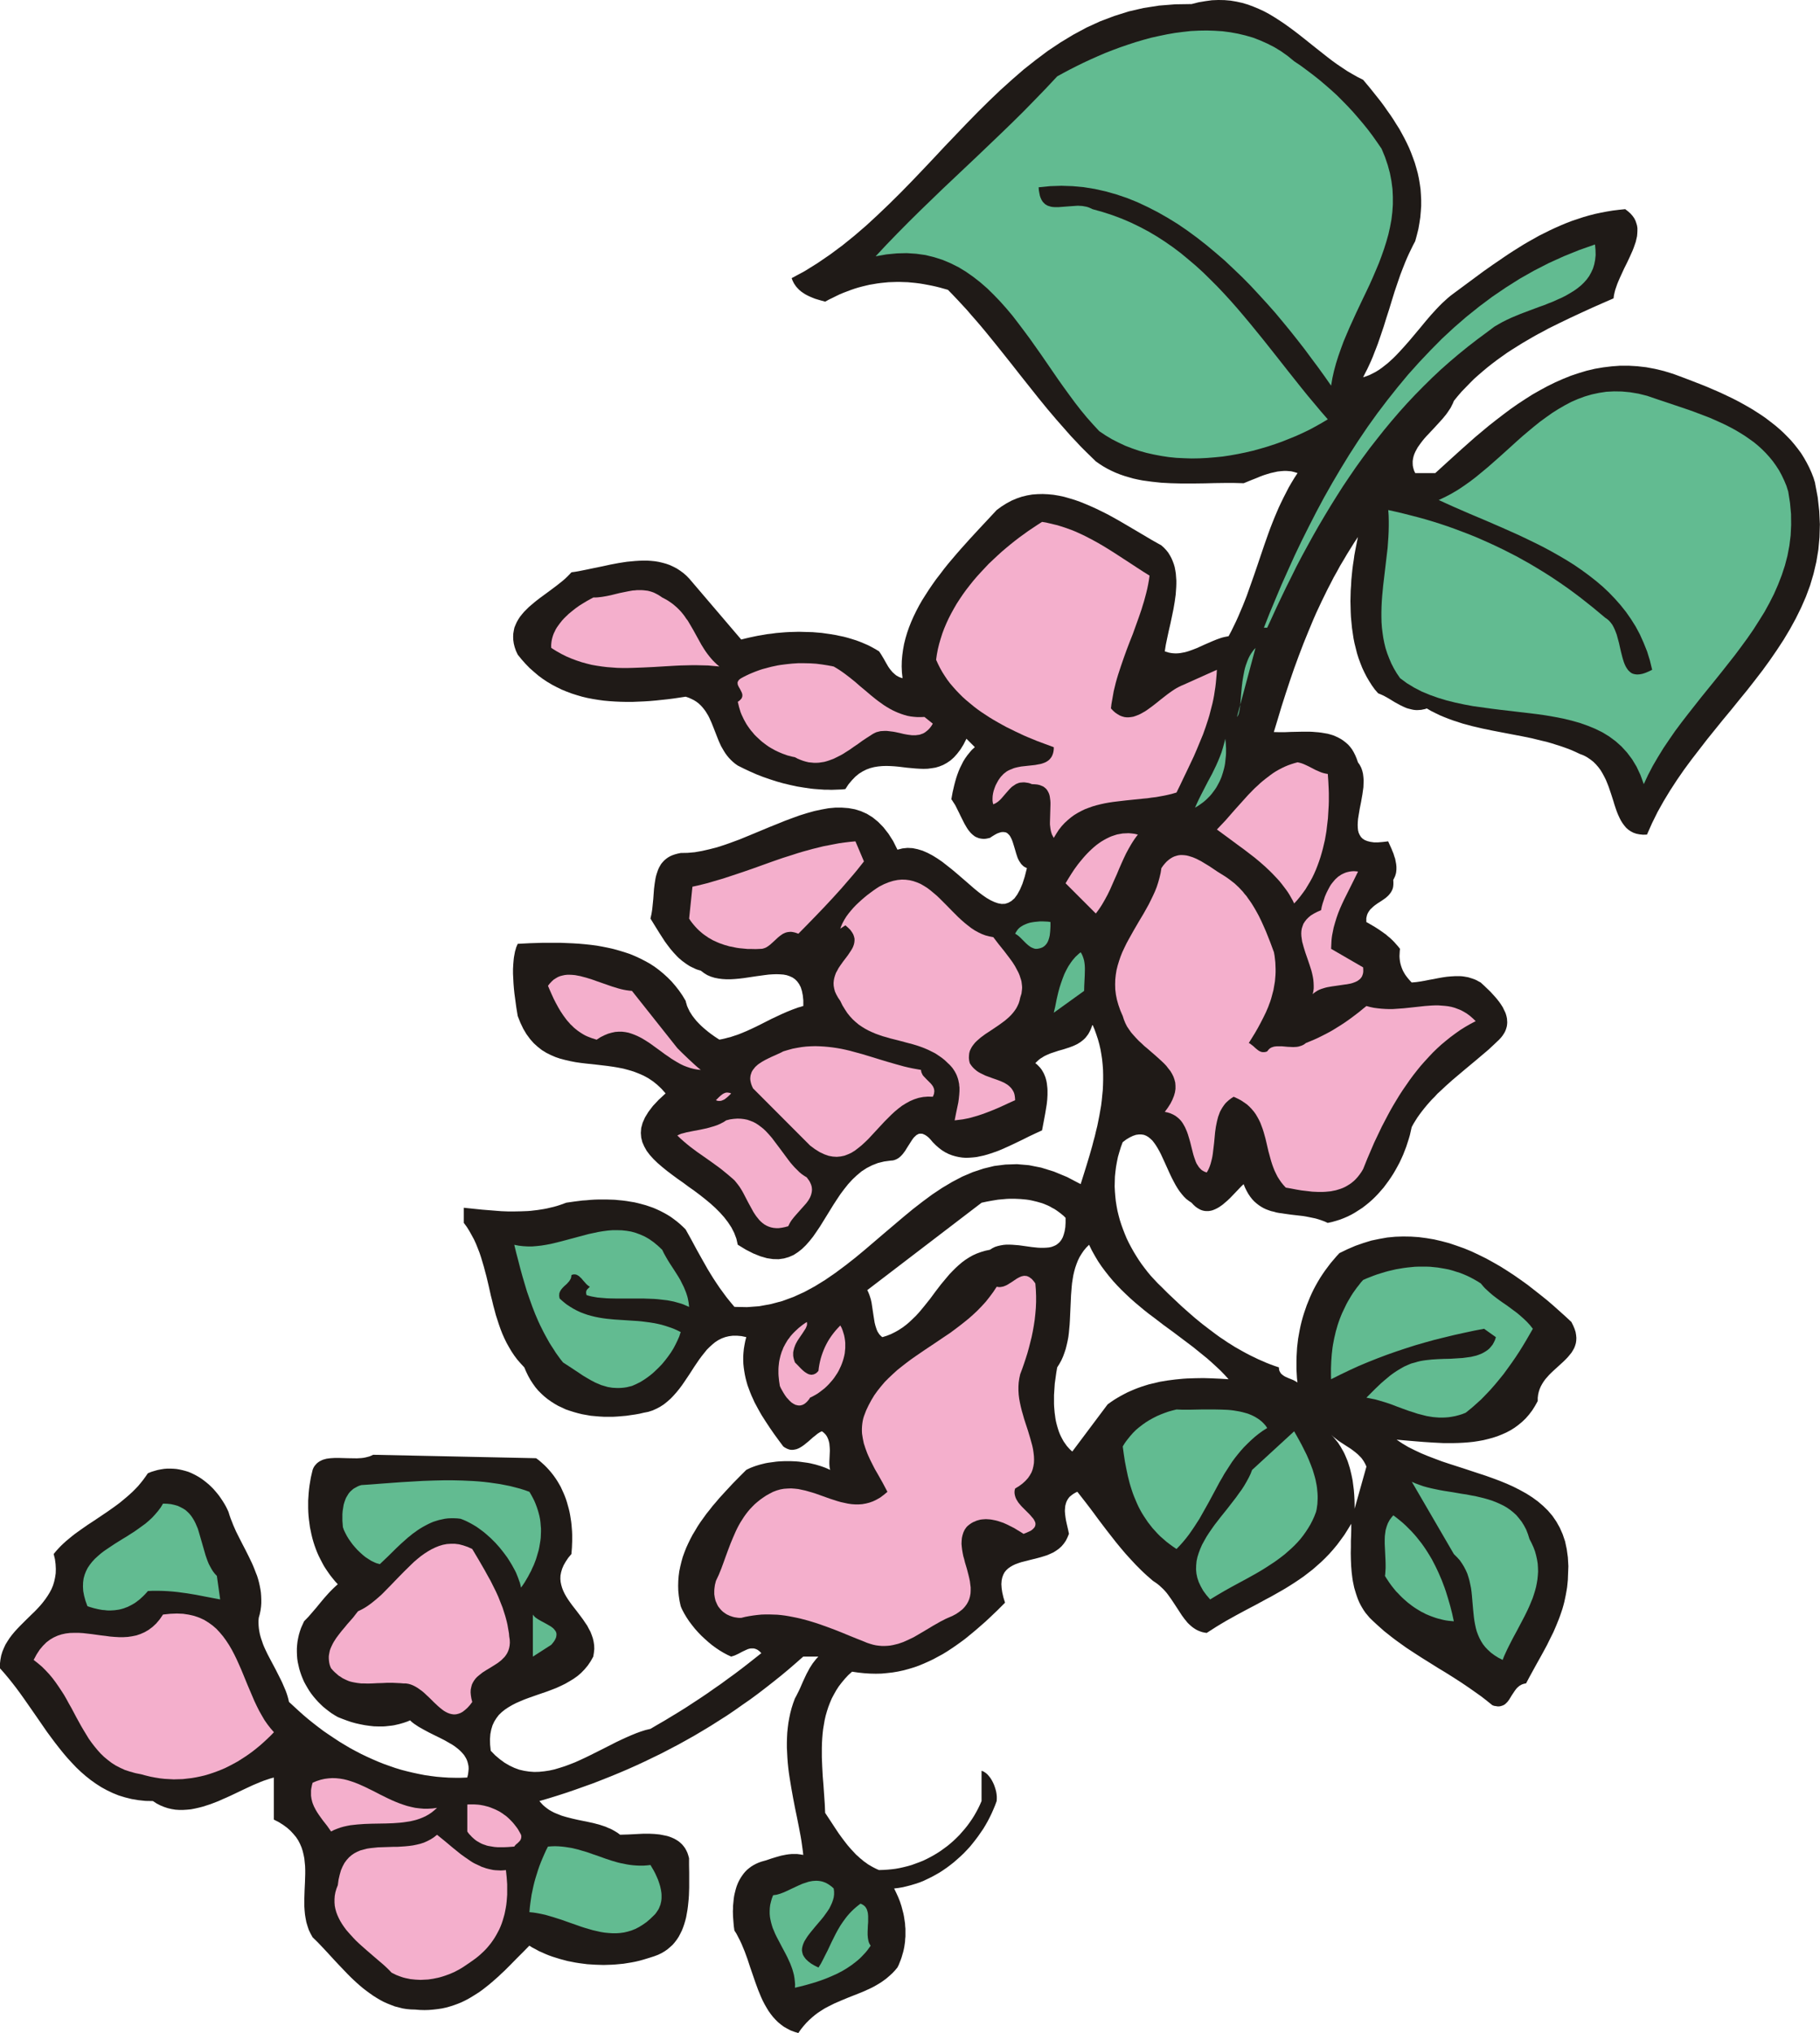
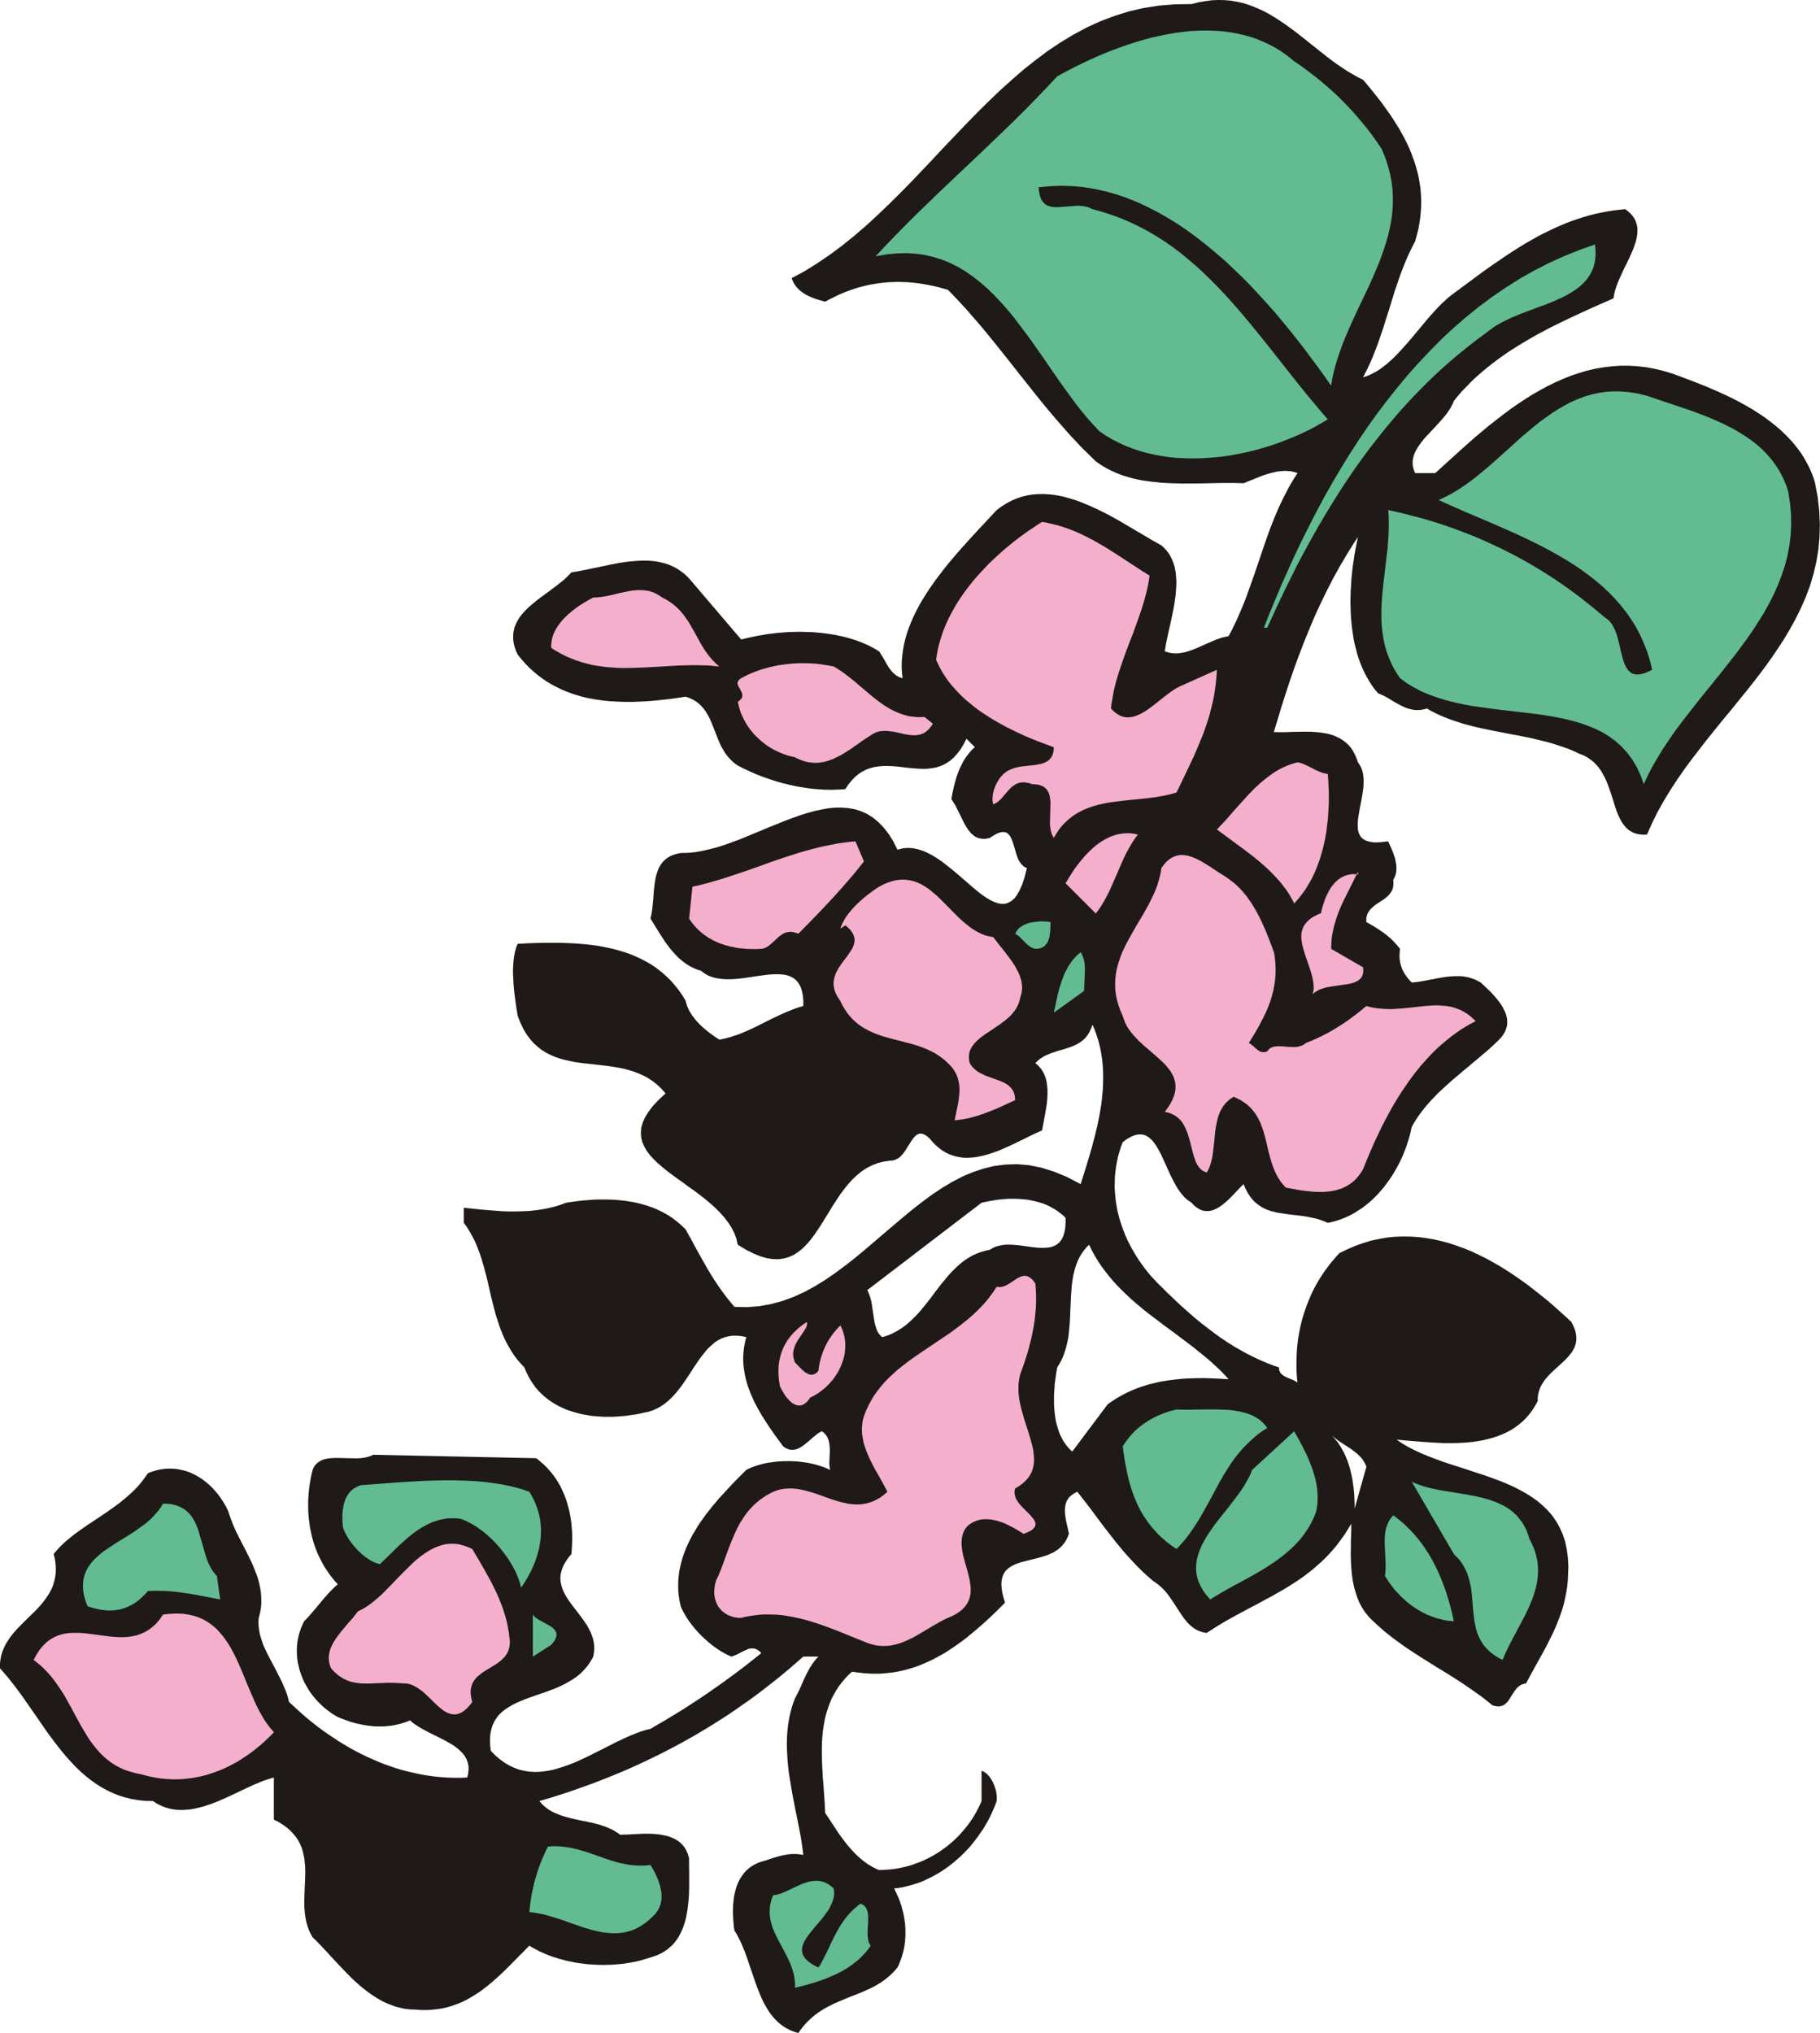
<svg xmlns="http://www.w3.org/2000/svg" width="2.721in" height="3.039in" fill-rule="evenodd" stroke-linecap="round" preserveAspectRatio="none" viewBox="0 0 14325 16000">
  <style>.pen1{stroke:none}.brush2{fill:#62bb91}.brush3{fill:#f4afcc}</style>
  <path d="m14287 3803-13-43-16-41-18-40-20-39-21-37-23-37-26-35-26-33-28-33-30-31-31-31-32-29-33-28-35-27-35-27-36-25-37-24-38-24-38-22-39-22-39-21-39-20-40-19-40-19-40-18-40-17-39-17-40-16-77-30-76-29-73-27-72-22-70-17-70-13-70-8-68-4h-67l-67 5-66 8-65 11-64 15-63 19-63 21-62 25-61 27-61 30-59 32-60 34-58 37-58 38-57 40-56 42-56 43-56 44-54 45-55 46-53 47-53 47-105 95-103 94h-158l-9-19-6-20-4-19-1-19v-18l3-19 4-18 6-18 8-18 9-17 10-18 12-17 13-18 13-17 14-17 15-17 64-68 63-69 14-17 14-17 13-18 12-18 12-18 9-18 9-18 7-18 30-37 31-36 33-34 33-34 33-33 35-31 36-31 36-30 37-29 37-28 39-28 38-27 40-26 40-25 40-25 41-24 41-24 41-23 42-22 42-23 85-42 85-41 86-40 85-39 86-38 85-37 3-23 5-23 6-23 8-23 8-23 10-24 10-23 11-24 22-48 24-48 22-47 21-47 9-23 8-23 8-23 5-22 5-22 2-22 1-21v-21l-3-20-6-20-7-20-10-19-13-18-16-18-19-17-22-17-49 5-49 6-48 8-47 9-47 10-46 12-45 13-45 15-45 15-44 17-43 18-43 19-43 20-42 21-42 21-41 23-41 23-41 24-40 25-40 25-40 26-40 27-39 27-40 27-78 55-77 57-77 57-77 57-24 18-23 19-22 20-23 21-22 22-22 23-21 23-22 24-42 49-42 51-42 50-42 50-43 49-43 47-21 22-22 22-23 21-22 20-23 18-23 18-23 16-24 15-25 13-24 12-26 10-25 8 16-32 17-33 15-32 15-33 14-33 13-34 13-33 13-34 23-67 23-68 21-68 22-68 21-69 21-68 23-68 23-67 13-34 13-33 13-33 14-33 15-33 16-33 16-33 17-32 13-48 12-48 8-46 7-46 4-46 3-44v-45l-2-43-3-43-6-42-7-42-9-42-11-40-12-41-14-39-15-40-16-39-18-38-19-38-20-37-21-38-23-36-23-37-24-36-25-35-25-36-26-35-27-34-55-69-56-67-42-21-41-23-41-24-39-26-39-26-39-28-38-29-38-30-76-60-75-60-38-30-38-29-38-28-39-28-39-26-39-25-40-24-41-22-41-19-43-18-43-16-44-13-45-10-47-8-47-4-49-1-51 2-51 7-54 9-55 14-130 2-126 10-122 19-117 27-114 36-111 42-107 49-104 56-101 61-99 66-96 72-95 75-92 80-91 82-90 86-88 87-88 90-87 91-87 91-86 92-87 92-87 91-87 89-89 88-90 86-90 83-93 80-94 76-97 72-98 67-101 63-104 56 4 11 4 10 5 10 5 10 6 9 6 9 6 8 7 8 14 15 16 14 17 12 17 11 19 10 19 9 19 8 20 8 40 12 40 11 29-16 29-14 28-14 29-14 29-12 29-11 29-11 29-10 29-9 30-8 29-7 30-7 30-5 29-5 30-4 30-3 30-3 31-1 30-1h31l30 1 31 1 31 3 31 3 31 4 31 5 32 6 31 6 32 7 32 8 32 9 32 9 38 39 38 40 37 40 37 40 36 42 36 41 36 42 36 43 70 86 69 86 70 88 69 88 70 88 70 88 71 87 73 86 37 42 37 42 37 42 39 41 38 41 40 40 40 39 40 39 30 21 31 20 32 18 32 16 33 15 33 13 35 12 34 10 35 10 36 8 36 7 36 5 37 5 37 4 38 4 37 2 38 2 39 1 38 1h115l78-1 77-2 76-1h76l75 2 51-21 53-21 26-11 27-10 28-9 27-8 27-6 27-6 27-3 27-2h14l13 1 13 1 13 1 13 3 12 3 13 4 13 4-25 38-23 38-22 38-20 39-20 39-19 39-19 40-17 40-17 40-16 40-16 41-15 41-29 82-28 82-28 83-28 82-29 82-29 82-16 41-16 40-17 40-17 40-18 40-19 39-19 39-21 39-16 3-16 3-16 4-16 5-31 11-32 13-62 27-62 28-31 12-31 11-16 5-15 4-16 3-16 3-15 2-16 1h-16l-16-1-15-2-16-3-16-5-16-5 8-51 11-53 12-56 13-56 12-57 12-58 5-29 5-29 4-29 4-29 2-28 2-28 1-28v-27l-2-27-2-27-4-25-5-26-7-24-9-24-10-23-12-22-13-21-16-20-18-19-20-18-73-41-76-45-78-46-80-47-40-23-41-23-41-22-42-21-41-20-42-19-42-18-42-17-42-15-43-13-42-12-42-9-42-7-42-4-42-2-42 1-41 3-41 7-41 10-41 14-40 17-39 21-40 25-38 28-70 75-71 76-71 77-70 78-34 39-34 40-33 39-32 40-31 41-31 40-29 41-28 41-27 42-26 41-24 42-22 42-21 43-19 43-17 43-15 43-13 44-11 44-8 44-6 44-4 45-1 45 2 46 5 45-10-2-9-4-9-3-8-5-8-4-8-5-7-6-7-6-13-12-12-14-11-14-11-16-18-31-18-32-9-15-9-15-9-14-9-13-28-17-29-16-29-15-30-13-31-13-32-12-32-10-33-10-34-9-34-7-34-7-35-6-35-5-35-5-36-3-36-3-36-1-36-1-36-1-36 1-37 1-36 2-36 3-35 3-36 5-35 4-35 6-35 6-34 7-33 7-34 8-32 8-384-450-23-27-23-24-25-22-26-19-26-17-27-14-28-13-28-10-29-8-30-7-30-5-31-3-30-2h-32l-31 1-32 2-32 3-32 3-33 5-32 5-64 12-64 14-64 13-62 13-30 6-30 6-29 5-29 4-17 18-18 18-19 18-20 17-43 34-44 33-46 34-45 33-22 17-21 17-21 18-20 17-19 19-18 18-16 19-16 20-13 20-12 21-10 22-9 22-5 24-4 24-1 25 1 25 4 28 7 28 10 29 14 30 30 37 31 35 32 33 34 30 34 29 35 26 36 24 37 22 38 20 39 19 39 16 40 15 41 13 41 12 42 10 42 8 43 7 44 6 44 4 45 3 44 2 46 1h45l46-2 46-2 47-3 46-4 47-5 47-5 47-6 47-7 47-7 24 8 22 10 20 10 19 12 17 13 15 14 14 15 13 16 12 16 11 18 11 18 9 18 17 38 16 40 16 41 16 41 8 20 9 20 9 20 11 19 11 19 12 19 13 18 14 17 16 17 17 16 18 15 20 14 48 24 49 23 50 22 51 20 52 18 52 17 53 15 54 13 54 12 55 9 27 4 27 4 28 3 27 2 28 2 27 2h28l27 1 28-1 27-1 28-1 27-3 25-38 27-32 27-28 28-23 29-18 30-15 30-11 31-8 31-5 32-3 32-1 33 1 33 2 32 3 33 4 33 4 33 3 33 3 32 2 32 1 32-1 31-4 31-5 30-9 30-12 29-16 28-19 27-24 26-29 26-34 24-39 23-45 66 66-11 10-11 10-10 11-9 11-18 22-17 24-15 24-13 26-13 26-11 26-10 27-9 27-8 28-7 27-13 56-10 55 8 11 8 13 8 12 8 13 14 28 14 28 14 29 14 28 14 28 15 26 8 13 8 12 9 11 9 11 9 9 10 9 10 8 11 7 12 5 12 5 13 3 13 2 15 1 15-1 16-3 17-4 21-14 20-12 17-9 17-6 14-4 14-1 11 1 11 2 10 5 8 7 8 8 7 9 6 11 6 12 5 12 5 14 9 29 9 30 9 31 10 30 6 14 7 13 8 12 8 12 10 10 10 9 12 7 13 6-17 67-18 56-20 47-21 38-22 30-24 21-25 14-25 8-27 1-28-5-29-10-30-14-31-18-32-22-33-25-33-27-69-60-72-62-37-31-37-29-37-29-38-26-39-24-38-20-39-17-40-12-39-8-40-2-39 4-40 10-34-68-37-58-40-51-41-42-43-35-45-28-47-21-48-15-50-9-52-4h-52l-54 5-55 10-56 12-57 16-58 18-58 21-59 22-59 24-60 24-120 50-119 49-60 22-59 21-59 19-59 15-57 13-57 10-56 5-55 1-24 5-22 6-20 7-18 8-17 10-15 11-14 12-12 13-11 13-9 15-9 16-7 16-6 17-6 18-5 18-4 19-6 38-5 40-3 40-3 41-4 40-4 39-3 20-3 18-4 18-4 18 35 57 38 61 20 31 20 31 22 30 23 30 12 14 12 14 13 14 13 14 13 13 14 12 14 12 15 11 15 11 15 10 16 10 16 8 17 8 17 8 18 6 18 5 25 19 26 16 28 12 29 9 30 6 31 4 33 2h32l34-2 34-3 34-4 34-5 67-10 66-9 32-4 31-2 30-1 28 1 27 2 26 5 23 8 22 10 20 14 17 17 15 21 13 25 9 29 7 35 4 39v44l-22 7-22 6-21 8-22 8-42 17-41 18-81 38-79 40-40 20-40 19-40 18-41 17-20 8-21 7-21 7-21 7-21 5-22 6-22 5-22 4-20-13-21-14-21-15-20-15-21-17-20-17-20-18-19-19-18-19-17-21-16-21-14-22-7-11-5-11-6-12-5-11-5-12-3-12-4-12-3-13-25-42-27-39-29-37-30-35-32-32-33-30-34-28-35-26-37-24-38-21-39-20-39-18-41-17-42-14-43-13-43-12-44-10-45-9-45-8-46-6-47-5-46-4-48-3-47-2-48-2h-145l-98 3-96 5-6 14-6 14-4 15-5 16-3 16-3 16-3 17-2 18-3 35-2 37v38l2 38 2 39 3 38 4 39 5 37 10 74 11 67 21 53 23 48 25 42 28 38 29 33 31 28 33 26 34 21 36 18 37 16 38 13 39 10 39 9 41 8 41 6 42 5 84 9 85 10 42 6 42 7 41 8 41 11 40 12 39 15 39 17 37 20 36 24 35 28 34 32 32 36-55 51-45 48-35 46-27 44-19 43-11 40-3 39 3 37 9 36 15 34 19 34 25 33 29 32 32 31 36 31 38 31 41 31 42 31 43 30 43 32 44 31 44 33 42 33 41 34 39 35 37 37 34 38 30 39 27 41 22 43 17 45 11 48 64 39 59 30 55 22 52 15 47 7 45 1 42-6 38-11 37-16 34-22 32-25 31-30 29-33 28-35 27-39 27-40 52-84 53-86 28-43 28-42 30-40 31-39 33-36 35-33 37-31 40-26 43-22 46-18 49-12 52-7 15-1 13-3 13-5 12-6 11-7 11-9 10-10 10-11 18-24 16-26 16-25 16-25 7-11 8-11 8-10 9-8 8-8 9-5 9-5 10-2h10l11 1 12 5 12 6 13 9 14 12 14 15 16 19 24 24 24 21 25 19 26 16 26 13 26 10 27 8 27 6 27 4 28 2 28-1 28-2 28-3 29-6 28-6 29-8 28-9 29-10 28-10 29-12 56-25 55-26 54-26 52-26 51-24 48-22 12-63 13-70 6-36 6-37 4-37 2-36v-37l-1-18-2-17-2-18-3-17-4-16-5-17-6-15-7-16-8-14-9-15-10-13-12-13-13-13-14-11 13-13 13-12 14-11 15-9 14-9 16-8 16-7 16-7 33-11 33-11 33-9 34-11 16-5 16-6 16-6 15-7 15-7 15-9 14-9 13-10 13-11 12-12 11-14 11-15 9-16 9-18 8-20 7-21 16 38 14 39 13 39 11 40 9 39 7 40 6 40 4 40 3 40 1 41v40l-1 40-2 41-4 40-4 41-5 40-7 40-7 40-8 40-8 40-10 40-9 39-11 40-10 39-22 77-23 76-23 74-23 73-107-56-104-43-100-31-96-19-94-8-91 3-88 11-86 21-84 28-82 35-80 42-79 47-78 52-77 57-76 59-75 62-151 128-151 129-76 63-78 61-78 58-80 55-81 50-83 45-86 39-87 32-90 24-93 17-95 7-99-2-31-37-30-37-28-38-27-37-25-37-25-38-23-37-23-38-43-76-43-77-42-78-44-79-22-22-24-22-24-20-25-19-25-18-26-16-27-15-27-14-28-13-28-12-29-10-29-10-30-8-30-8-30-7-31-5-30-5-31-4-32-3-31-3-32-1-31-1h-64l-32 1-32 2-32 3-31 2-63 8-63 9-25 9-25 9-25 8-25 7-26 6-25 6-26 5-25 4-26 4-26 3-25 3-26 2-52 2-51 1h-52l-51-2-51-4-50-4-50-4-49-5-48-5-48-5v119l23 31 20 32 19 34 18 33 16 35 14 35 14 36 12 36 11 37 11 37 10 38 10 37 18 76 17 76 10 39 9 38 10 37 10 38 12 37 12 37 13 37 14 36 16 36 17 35 19 34 20 34 22 33 24 32 27 31 28 30 15 35 16 33 18 32 19 29 20 28 22 26 24 24 24 22 26 21 27 19 28 18 28 16 30 14 30 14 32 11 32 10 32 9 33 8 34 6 34 6 34 3 35 3 35 2h70l35-2 35-3 35-3 34-5 35-5 34-6 34-8 36-7 34-11 31-14 30-16 29-19 26-21 26-23 23-24 23-26 22-27 21-28 20-29 39-58 38-59 19-28 19-28 20-27 20-25 20-25 22-22 22-20 23-19 25-16 26-13 27-10 29-7 31-4h33l35 3 38 8-8 31-6 31-5 30-3 30-2 29v30l1 29 3 29 4 28 5 29 6 28 7 27 8 28 10 27 10 27 11 27 12 26 12 27 14 26 14 26 14 25 15 26 16 25 16 25 33 50 34 49 35 48 35 47 11 8 11 6 10 5 11 4 11 3 10 1h10l10-1 10-2 10-2 10-4 10-4 19-11 19-13 36-29 36-32 18-14 17-14 9-6 8-5 9-5 9-4 9 6 9 8 7 7 7 8 6 9 5 9 4 9 4 10 3 10 3 11 2 10 1 11 2 22 1 22-2 44-2 42v19l1 18 1 8 1 8 2 7 2 6-18-8-18-8-19-7-20-7-20-6-20-6-21-5-21-5-22-4-22-3-22-3-22-3-23-2-22-1-23-1h-45l-23 1-22 1-22 2-22 3-22 3-22 3-21 4-20 5-20 5-20 6-19 6-19 7-18 7-17 8-16 8-53 53-54 55-53 57-53 58-26 31-26 30-24 31-25 31-23 32-23 32-22 33-20 34-20 33-18 34-17 35-16 35-14 36-13 36-10 36-9 37-8 38-5 38-3 38-1 39 1 39 4 40 6 40 9 41 6 15 7 15 8 15 8 15 18 30 20 30 22 29 23 29 25 28 26 27 28 26 28 25 28 23 30 22 30 20 30 18 15 8 15 8 15 7 15 7 14-4 15-5 15-7 15-7 30-16 30-14 14-6 15-4 8-1h22l8 2 7 2 7 3 8 4 7 5 8 6 7 7 8 8-53 42-52 41-53 41-53 40-54 39-53 39-55 38-54 38-55 37-55 36-55 36-56 35-56 34-56 34-57 33-56 33-38 9-38 12-38 14-39 16-39 17-39 18-40 19-39 20-81 41-80 40-41 20-41 19-40 18-41 16-40 15-41 13-40 12-41 9-40 6-40 4-39 1-40-3-39-6-39-9-38-14-38-18-38-22-37-27-37-31-36-37-5-48-1-43 3-40 7-36 10-33 14-30 17-27 19-25 23-22 25-20 27-18 29-17 31-16 32-14 33-14 35-13 71-25 73-25 37-14 36-14 35-16 35-17 33-19 33-20 31-22 29-25 27-28 25-30 23-34 20-36 5-31 3-29-1-29-4-27-6-27-9-26-10-26-13-24-13-25-16-23-16-24-17-23-34-45-35-45-16-22-16-23-14-22-13-23-11-23-9-23-7-24-5-24-2-25 1-25 5-26 8-27 12-28 16-28 20-30 25-30 2-25 2-25 1-26 1-25v-51l-1-26-2-26-2-25-3-26-4-26-4-25-5-26-6-25-7-25-7-25-8-25-9-24-10-24-11-24-11-24-13-23-13-22-15-23-15-21-17-22-17-20-19-21-19-19-21-19-22-19-23-17-1283-27-14 7-15 6-15 4-16 4-16 3-17 2-16 1-18 1-70-1-71-2h-34l-33 2-16 2-15 2-15 4-14 4-13 6-12 6-12 8-11 9-10 11-9 11-8 14-6 15-7 30-7 30-5 30-5 30-4 31-3 30-2 30-2 30v61l1 30 2 30 3 29 4 30 4 30 6 29 6 29 7 29 8 28 9 28 10 28 11 28 12 27 13 26 14 27 14 26 16 25 17 25 17 24 19 24 19 23 21 23-19 17-19 18-18 18-17 18-33 37-31 37-31 38-31 36-32 37-34 35-12 26-12 27-9 26-8 27-6 27-5 27-3 27-2 27v28l1 27 2 26 4 27 6 27 6 26 8 26 9 26 10 25 11 25 13 24 14 24 14 23 16 23 17 22 18 21 18 20 20 20 20 19 22 18 22 17 23 17 24 15 24 14 35 14 35 13 35 12 36 10 36 8 36 7 35 5 36 4 36 1h36l18-1 18-2 18-2 18-2 18-3 17-4 18-4 18-5 17-5 18-6 17-6 18-8 15 14 17 13 18 12 18 12 39 22 41 22 42 21 43 21 41 21 40 23 19 11 18 12 17 13 16 13 15 14 13 14 13 15 10 16 9 16 7 18 5 18 4 20 1 20-2 22-3 23-6 24-49 2h-48l-48-1-47-3-48-4-47-6-48-7-46-9-47-10-46-11-46-12-46-14-46-16-45-16-45-18-44-19-44-20-44-21-44-23-43-23-42-25-43-26-41-27-42-28-41-28-40-30-40-31-40-32-39-33-38-34-38-35-38-35-5-22-6-22-7-22-8-22-9-21-9-21-9-21-10-21-42-83-43-81-21-40-19-40-9-20-8-20-7-21-7-20-6-20-5-20-4-21-3-20-2-21-1-21v-21l2-21 8-29 6-29 4-29 2-28v-28l-1-28-2-27-4-27-5-26-6-27-7-26-8-26-10-25-10-26-10-25-11-25-24-50-25-50-26-50-25-49-25-50-22-50-10-26-10-25-9-26-8-26-10-22-11-22-12-21-13-21-14-21-14-20-15-19-16-19-16-18-17-17-18-17-18-15-19-15-19-14-20-13-21-12-21-11-21-10-22-9-23-7-23-6-23-5-23-4-24-2-25-1h-24l-25 2-25 4-26 5-25 7-26 8-26 11-18 26-19 26-20 25-20 24-22 23-22 22-23 21-24 21-24 20-24 20-25 19-26 19-51 36-52 35-52 35-52 34-50 35-49 35-23 18-23 19-23 19-21 19-21 20-20 21-19 21-18 22 10 41 5 39 2 37-1 35-5 33-7 32-9 30-12 29-15 28-16 26-18 26-19 25-20 24-22 24-22 23-23 22-46 45-46 46-22 23-21 23-20 24-19 25-17 26-16 26-13 28-12 29-9 30-6 32-4 33v35l33 37 32 38 32 40 31 40 31 42 30 42 30 43 30 43 61 88 60 87 31 42 32 43 32 41 33 41 33 39 35 38 35 37 37 35 38 33 39 31 41 29 42 27 44 24 46 22 47 19 49 15 52 13 54 9 56 6 58 1 29 19 29 15 29 12 30 10 30 7 30 5 30 2h31l31-2 31-3 31-6 31-7 31-8 31-10 31-10 31-12 31-12 31-14 30-13 31-14 61-29 59-28 58-27 57-24 28-11 27-9 27-9 26-7v331l39 20 35 22 30 22 27 24 23 25 21 25 17 26 14 27 12 28 9 28 7 29 6 30 3 30 3 30 1 31v31l-2 63-3 64-1 32-1 32v64l2 31 3 32 5 31 6 31 9 30 10 30 14 29 16 29 40 39 40 42 42 45 43 47 44 47 45 47 23 24 23 23 24 23 24 22 25 22 25 21 26 20 26 19 27 19 27 17 27 16 28 15 29 13 30 12 29 11 31 8 31 8 32 5 32 3 34 1 37 3 37 1 36-1 35-3 34-4 33-5 32-7 32-9 31-10 30-11 29-12 29-14 28-15 27-16 27-17 27-17 26-19 26-20 25-20 25-21 25-22 25-22 24-23 25-23 48-48 48-49 49-49 49-50 24 15 25 13 25 14 27 12 27 12 27 11 28 10 29 9 29 9 30 8 30 8 31 6 30 6 32 5 31 4 31 4 32 2 32 2 32 1 32 1 32-1 31-1 32-2 32-3 31-3 31-5 31-5 31-6 30-7 29-8 30-9 29-9 31-10 29-11 27-13 24-14 23-16 21-18 20-18 17-20 16-21 15-23 12-23 12-24 10-25 9-26 8-27 7-27 5-28 5-28 4-29 3-29 3-30 2-29 1-30 1-30v-119l-1-57v-56l-6-22-7-21-9-19-10-18-12-16-12-14-14-13-15-12-16-10-16-9-18-8-18-7-19-6-19-4-20-4-21-4-20-2-21-2-21-1-21-1h-42l-41 2-78 4-67 2-17-13-19-12-19-11-19-10-20-8-20-9-21-7-21-7-44-12-44-10-44-9-44-9-44-10-43-11-21-6-20-6-20-8-20-8-19-8-19-10-18-10-17-12-17-13-16-14-14-15-15-17 72-21 71-22 71-23 70-24 70-25 70-25 69-27 68-27 68-28 68-29 67-30 67-31 66-32 66-32 65-34 65-34 65-36 64-36 64-38 63-38 63-40 63-40 62-42 61-43 62-43 61-45 60-46 60-47 60-48 59-49 59-51 58-51h119l-16 17-15 19-14 18-13 20-12 19-11 21-11 20-10 21-20 43-19 44-10 22-11 22-11 22-12 22-14 38-12 38-10 38-8 38-7 39-5 39-4 39-2 39-1 39v40l2 40 2 39 3 40 4 40 5 40 6 40 13 79 14 78 15 78 16 77 15 76 14 74 6 36 5 36 5 36 4 35-24-4-23-3h-45l-22 2-21 3-20 4-20 4-39 11-39 12-38 13-39 11-22 8-20 9-19 10-18 11-16 12-16 13-14 14-13 15-11 15-11 16-10 17-9 17-8 18-7 18-6 19-5 19-5 20-4 19-3 20-2 20-2 20-2 20v20l-1 20 1 40 3 39 3 37 5 36 16 25 14 27 14 27 13 28 12 29 12 29 11 30 11 30 20 61 21 61 21 61 22 60 12 29 12 29 13 28 14 27 15 26 15 25 17 24 18 23 20 22 20 20 23 19 23 17 26 15 27 14 29 11 32 10 20-29 21-26 22-25 22-22 23-21 24-20 24-18 25-16 25-16 26-14 26-13 26-13 53-23 53-22 53-21 53-21 26-11 26-12 26-12 25-13 24-14 25-15 23-16 24-18 22-19 22-20 21-22 20-24 10-20 8-20 8-20 7-20 6-21 6-20 5-21 4-20 3-21 3-20 1-21 2-20v-61l-2-21-1-20-3-20-3-20-3-19-4-20-5-19-5-19-5-19-12-37-14-35-16-35-16-33 34-4 35-6 33-8 34-9 33-10 33-11 32-13 31-15 31-15 31-17 30-17 29-19 29-20 28-21 28-22 26-23 26-23 26-25 24-25 24-26 22-27 22-28 21-28 20-29 20-29 18-30 17-30 16-31 15-31 14-32 13-31 12-33 1-17v-19l-2-19-3-19-5-19-6-19-7-19-8-17-9-17-10-16-11-14-11-13-12-11-12-8-6-4-6-3-6-2-6-2v238l-13 30-14 29-15 28-16 28-17 27-18 26-19 26-20 25-21 24-21 24-23 23-23 22-24 21-24 20-26 19-26 19-26 17-28 17-27 15-29 15-29 14-30 12-30 11-30 11-31 9-32 8-31 7-33 6-32 4-33 3-33 2-33 1-19-8-18-9-17-9-17-10-17-10-16-12-16-11-15-13-15-12-15-14-15-13-14-15-27-29-26-30-25-32-24-32-23-32-22-33-42-64-41-62-3-70-5-72-5-73-6-74-4-74-3-75v-74l1-37 2-36 3-37 4-36 6-36 6-35 8-35 10-35 11-34 13-34 14-33 17-32 18-32 20-31 23-30 25-30 27-29 30-27 48 7 47 5 46 3 46 1 45-1 43-4 44-5 42-7 42-9 41-11 40-12 40-14 39-16 38-17 38-18 37-20 37-20 36-22 35-23 35-24 35-25 34-25 33-27 33-27 33-28 32-28 32-28 31-29 62-59 60-60-13-42-9-39-5-34-2-31 2-28 5-24 8-22 10-19 13-16 16-15 17-12 19-11 21-10 22-8 24-8 24-6 51-13 52-13 26-7 26-8 25-8 25-11 24-11 22-14 21-15 20-18 18-21 16-23 13-26 12-29-8-38-10-43-5-23-4-24-3-24-2-23v-12l1-12 1-11 1-11 3-11 3-11 4-11 5-10 6-10 7-10 8-9 10-8 10-8 12-8 12-7 15-7 32 41 32 41 33 43 33 44 33 45 34 45 35 46 36 46 36 46 37 45 39 46 40 44 41 44 43 43 22 21 23 21 23 20 23 20 18 12 17 12 16 13 15 14 15 14 14 15 13 15 12 16 23 32 22 33 21 32 21 32 20 31 22 30 11 13 11 14 12 12 13 12 13 11 14 10 14 9 15 8 17 7 17 6 18 4 19 3 39-25 39-25 38-23 39-23 79-44 78-42 78-41 77-42 38-20 39-22 37-21 38-22 37-23 36-23 36-24 36-25 35-27 35-27 33-29 34-30 32-31 32-33 31-35 30-36 29-39 29-40 27-43 27-44v43l-1 45-2 46v48l-1 49 1 50 2 49 4 50 3 25 3 24 4 25 5 24 5 24 7 24 7 23 8 24 8 22 10 23 11 22 12 21 13 21 14 20 16 19 16 19 28 27 28 26 28 25 28 25 29 23 29 23 30 23 29 21 60 43 61 40 62 40 61 38 62 39 63 38 62 39 62 40 62 42 61 43 31 22 30 23 30 24 30 24 14 5 14 2 12 2h12l10-1 10-3 9-3 9-4 8-5 7-6 7-7 7-7 12-16 11-18 11-18 12-18 12-18 13-17 7-7 8-7 8-7 9-5 9-5 11-4 11-3 12-2 27-51 28-51 28-51 28-50 27-49 27-50 25-51 25-50 22-51 21-52 10-27 9-26 9-27 8-28 7-27 6-28 6-29 5-28 5-30 3-29 3-31 1-30 3-76-4-70-9-65-13-61-19-56-23-52-27-48-31-45-35-41-38-37-41-35-44-32-47-30-49-27-51-26-53-24-54-22-56-21-56-20-58-19-115-38-115-37-57-19-56-21-55-21-53-22-51-24-50-25-47-28-45-30 67 6 71 6 74 6 77 5 39 2 40 2h79l40-1 40-2 39-3 39-4 39-6 39-7 37-9 37-10 37-12 35-14 34-15 34-18 32-20 31-23 29-24 28-27 26-30 25-33 22-35 21-38v-25l3-25 5-22 7-22 9-21 11-20 12-19 13-18 15-17 15-17 17-17 17-16 34-31 34-31 17-16 15-15 15-16 14-17 13-16 11-18 10-18 7-18 6-20 3-20 1-22-2-22-4-24-8-25-11-26-14-28-46-43-48-43-48-43-49-42-51-41-51-40-51-40-53-38-53-37-55-36-54-34-56-32-56-31-57-28-57-27-58-24-59-21-59-20-60-16-60-14-60-10-61-8-61-4-62-1-61 2-63 6-62 11-63 13-62 19-63 22-63 27-64 31-24 26-23 27-23 27-21 28-21 28-20 29-19 29-18 30-17 30-16 30-15 31-14 31-13 32-13 32-11 32-11 32-10 33-9 33-8 33-7 34-6 33-6 34-4 34-4 34-2 34-2 35-1 34v69l2 35 2 35 4 34-11-7-11-6-11-6-12-5-25-10-23-10-11-6-10-7-9-7-8-8-3-5-3-5-3-5-2-5-2-6-1-7-1-6v-8l-33-11-33-12-33-13-32-14-32-14-31-15-31-15-31-16-31-17-30-17-30-17-30-19-29-18-29-20-29-19-29-21-56-42-56-43-55-45-54-47-54-48-53-50-53-50-52-52-28-27-27-29-27-29-25-30-24-31-24-32-22-32-21-33-20-33-19-34-18-34-17-35-15-36-14-36-13-36-12-37-10-37-9-37-7-38-6-38-4-38-3-38-2-39 1-39 1-38 4-39 5-39 7-39 8-39 11-38 12-39 14-38 29-22 27-16 25-12 24-8 22-3h20l20 3 18 7 17 10 16 13 16 15 14 18 14 20 13 21 13 23 13 25 24 52 25 55 12 27 13 28 13 27 14 27 14 26 15 25 16 24 17 22 17 20 19 19 21 16 21 14 15 16 15 14 15 11 15 9 14 7 15 5 15 3 14 1h15l14-2 14-3 14-5 14-6 14-7 14-8 13-9 13-9 13-11 13-11 13-11 24-23 23-24 23-24 21-22 19-20 18-17 12 29 13 26 13 23 15 22 15 19 16 17 17 15 18 14 18 12 19 11 19 9 21 8 20 7 22 5 21 6 22 4 92 13 96 11 24 4 25 5 24 5 24 5 24 7 24 8 24 9 24 11 33-7 32-9 32-10 31-12 30-13 30-15 28-16 28-18 28-18 26-20 26-21 25-22 24-23 23-24 22-25 22-25 20-27 20-27 19-28 18-28 17-29 16-29 16-30 14-30 14-31 12-31 12-31 10-31 10-31 9-31 7-31 7-31 14-26 16-26 16-25 17-24 18-24 19-24 19-23 20-23 21-23 22-22 21-23 23-21 46-43 47-42 97-82 96-80 46-39 46-39 43-40 41-39 14-15 12-15 10-15 9-15 7-16 5-15 4-15 2-15 1-15-1-15-1-15-3-15-4-15-5-15-7-15-7-14-7-15-9-14-9-14-10-14-22-28-24-27-24-26-26-25-25-24-25-23-17-9-16-9-16-7-17-6-16-5-16-5-17-3-17-3-16-2-17-1h-34l-34 2-34 3-34 5-34 6-35 7-34 6-35 7-34 6-35 5-35 3-14-15-13-15-12-15-11-15-9-15-9-16-7-16-6-16-5-16-4-16-3-17-2-18-1-18 1-18 1-19 2-20-15-19-16-18-15-17-16-16-16-15-17-14-16-14-17-12-34-24-34-22-34-20-35-20v-30l3-14 3-12 5-12 6-11 7-10 7-10 9-8 9-9 9-8 10-8 21-15 22-14 21-14 21-15 9-8 10-9 8-9 8-10 7-10 6-11 5-11 4-13 2-13 1-15v-15l-1-17 5-10 5-10 5-11 3-10 3-10 2-11 1-10 1-11v-21l-2-21-4-21-4-21-7-20-6-20-8-19-7-18-15-33-12-27-42 5-37 3h-33l-28-4-24-6-20-8-17-11-13-13-10-16-8-17-5-19-2-20-1-23 1-23 2-25 4-25 9-54 11-55 5-29 5-28 4-28 4-29 1-27 1-27-2-27-3-25-6-25-8-23-12-23-14-20-10-29-11-26-12-24-13-22-15-20-16-18-18-16-18-14-19-13-20-11-21-10-21-9-23-7-22-6-24-4-23-4-24-3-25-2-24-2-25-1h-49l-49 1-48 1-46 2h-44l-42-1 31-102 30-100 32-100 33-100 34-99 36-98 37-97 39-96 20-48 20-48 21-48 22-47 22-47 23-47 23-47 24-46 24-47 26-46 25-46 27-45 27-46 28-45 28-45 30-45-7 34-7 35-7 36-7 38-5 37-6 39-5 39-4 40-4 41-2 41-3 41-1 42-1 41 1 42 1 42 2 42 4 42 4 42 6 41 6 41 8 40 10 40 10 40 12 38 14 38 15 38 17 36 18 35 20 34 21 33 23 32 26 30 22 9 22 10 22 12 21 12 44 27 46 25 23 11 23 10 13 4 12 3 12 3 13 3 13 2 13 1h13l14-1 14-1 14-3 15-3 14-5 34 20 34 17 35 17 36 15 36 14 36 13 37 12 37 12 38 10 37 10 39 9 38 9 77 16 78 15 78 15 79 15 78 16 77 19 39 9 38 11 38 12 38 12 37 13 37 14 37 16 36 17 31 12 28 15 25 17 23 18 21 21 19 22 17 23 15 25 14 26 13 26 11 27 11 28 19 56 18 56 8 27 9 27 9 26 10 25 11 24 11 22 13 21 14 19 15 18 17 15 19 13 21 11 23 8 25 5 28 3 31-1 40-90 43-87 48-86 51-84 54-83 56-81 59-80 61-79 61-79 63-78 63-78 64-77 63-78 63-77 61-78 60-78 58-80 55-80 53-81 49-82 46-84 42-85 38-87 33-89 27-91 22-94 16-96 9-98 3-102-5-104-12-108-21-111zm-3532 7739-93 331v-36l-1-36-2-37-3-38-5-39-5-38-8-39-9-38-5-20-6-19-6-19-6-18-8-19-8-19-8-18-9-18-10-17-10-18-11-17-11-17-13-16-13-16-13-15-15-16 18 17 19 15 19 15 19 13 40 26 39 25 19 14 18 14 18 15 16 16 8 8 8 9 7 10 7 10 6 10 6 11 6 12 5 12zM7792 9835l-37 8-34 10-33 12-31 14-30 17-28 18-27 20-26 22-25 23-24 24-24 25-22 26-45 54-43 56-42 57-44 55-23 28-22 26-24 26-25 24-25 24-26 22-28 21-29 19-30 17-32 16-33 13-35 11-8-6-8-8-7-7-6-9-6-9-5-9-4-10-4-11-7-22-6-24-4-25-4-25-8-53-8-53-6-27-8-25-4-12-5-12-5-12-6-11 900-688 42-9 44-8 43-7 45-4 22-2 22-1h44l22 1 22 1 22 2 22 2 22 3 21 4 21 5 21 5 21 6 21 6 20 8 20 8 19 9 19 11 19 10 18 12 18 13 18 14 17 14 16 16v39l-2 34-5 31-7 26-8 23-11 20-12 16-15 14-15 11-17 8-19 7-19 4-21 2-22 1h-22l-23-1-48-5-50-7-51-7-50-4-24-1h-25l-23 2-23 4-22 5-22 7-20 10-19 12zm1878 1019-66-4-66-3-66-2-64 1-32 1-32 1-31 2-31 3-31 3-31 4-31 4-30 5-30 5-29 7-30 7-29 7-29 9-28 9-28 10-28 11-28 12-27 12-27 14-26 14-26 15-26 16-25 17-25 18-278 371-16-14-14-15-14-16-12-17-12-17-10-18-10-19-9-19-8-20-7-21-6-20-6-22-5-21-4-22-3-23-3-22-2-23-2-23-1-23v-69l3-46 3-45 6-43 6-43 7-41 17-27 16-29 13-29 11-30 10-30 8-32 7-31 6-32 4-32 3-33 3-32 2-33 3-66 3-66 3-66 5-64 3-31 5-32 5-30 7-30 8-29 10-29 11-28 13-27 16-26 17-25 20-24 22-22 22 45 24 43 25 42 27 40 29 39 30 38 31 37 32 35 34 35 34 33 35 33 36 32 37 31 37 31 38 30 39 29 77 59 78 57 77 58 77 58 37 30 37 30 37 30 35 31 35 32 34 32 33 34 31 34z" class="pen1" style="fill:#1f1a17" />
  <path d="m10874 1170 27 65 22 65 17 63 12 63 8 61 3 61v61l-4 59-7 59-11 59-13 58-16 57-18 57-20 57-21 56-24 57-24 56-25 56-26 55-27 56-53 112-51 112-24 56-24 57-21 57-20 57-18 57-16 59-13 58-10 59-49-70-51-71-53-71-54-73-56-72-58-73-59-72-61-73-63-71-64-70-65-70-67-68-69-66-69-65-72-62-72-60-74-58-75-55-76-52-78-48-79-45-80-41-81-38-82-33-83-28-85-24-85-19-87-14-87-8-88-3-90 3-90 9 2 25 4 22 4 20 6 17 7 15 8 13 9 10 10 10 11 7 11 6 13 4 13 4 14 2 15 1h30l66-5 69-5 18-1 17 1 17 1 16 3 17 3 16 5 16 7 15 7 79 22 77 25 75 28 72 31 70 34 68 36 66 39 65 42 63 44 61 46 59 49 59 50 57 52 55 54 55 55 54 57 53 58 52 59 51 60 51 61 101 124 100 126 100 127 101 127 51 63 52 62 52 62 53 61-47 28-48 27-50 27-52 25-53 24-54 22-55 22-56 20-58 19-58 17-58 16-60 14-59 12-61 11-60 9-61 6-61 5-60 3-61 1-60-2-61-3-59-6-59-9-58-11-58-13-57-16-55-19-55-21-53-25-53-27-50-30-49-33-49-53-48-54-47-57-46-59-45-61-45-62-44-62-44-64-88-128-89-126-46-62-46-61-46-60-48-57-49-55-51-53-51-50-54-47-55-43-57-40-59-36-62-31-64-27-66-21-69-17-72-10-75-5-78 2-82 8-85 15 85-91 87-90 87-88 89-88 90-87 90-87 91-86 91-86 91-86 91-87 91-87 91-88 90-89 89-91 88-91 88-94 49-27 51-27 53-27 53-26 56-26 56-25 58-25 59-23 59-22 61-21 61-20 61-18 62-17 63-14 63-13 63-11 62-8 63-7 63-3 62-1 62 2 62 4 61 8 60 11 59 14 59 17 57 22 56 25 55 28 54 33 52 37 50 41 52 35 50 37 49 37 48 38 46 39 46 40 45 41 43 43 42 43 41 44 40 46 40 47 38 47 37 49 36 51 35 51zm833 1442-77 57-75 58-74 60-72 61-70 62-68 64-67 66-65 66-64 68-62 69-60 70-59 71-57 72-57 73-54 73-54 75-52 76-51 76-49 77-48 77-47 78-46 78-45 79-44 80-43 79-42 80-40 81-40 80-39 81-38 80-37 81-37 80h-26l44-112 47-113 48-114 51-114 52-115 55-115 57-114 59-115 61-114 64-113 66-112 68-111 71-110 73-108 76-106 79-104 81-102 83-100 87-97 89-94 91-92 95-88 97-84 101-81 103-77 106-72 109-69 113-64 115-59 119-54 121-49 125-44 4 43 1 41-4 38-7 35-10 33-14 30-16 29-19 26-22 25-24 23-26 21-28 20-31 19-31 18-33 17-34 15-35 16-36 14-37 15-37 13-75 28-74 28-36 15-36 15-34 16-34 17-32 18-31 18-28 21-28 21zm2368 1257 14 89 8 87 1 85-4 83-10 81-15 79-20 77-25 76-29 75-32 73-36 71-39 71-43 69-44 69-47 68-49 67-50 67-52 66-52 66-53 66-107 132-104 132-51 66-50 67-47 68-46 68-43 70-41 70-37 71-34 73-26-72-31-66-35-58-40-53-43-47-47-42-50-37-54-33-57-28-59-24-62-22-64-18-66-16-67-13-69-12-70-10-143-17-145-17-72-9-72-10-72-10-70-13-70-15-68-17-66-20-65-23-63-26-60-31-58-35-54-40-26-38-23-39-20-39-17-40-15-39-13-40-10-41-8-40-6-41-5-41-3-41-1-41v-41l1-42 2-41 3-42 8-84 10-84 10-85 10-85 5-42 3-43 3-42 2-42 1-43v-42l-1-42-3-43 59 13 59 14 59 15 58 15 58 16 57 17 57 18 57 19 56 20 56 21 55 21 55 22 55 24 54 24 54 25 54 26 53 27 53 27 52 29 52 29 52 31 51 31 51 32 50 33 50 34 50 35 49 36 49 37 48 38 48 38 48 40 48 40 16 11 15 13 13 15 12 16 10 18 9 19 8 20 8 21 6 22 6 22 6 22 5 23 10 44 11 43 6 21 6 19 7 18 8 17 9 15 10 14 11 11 12 10 14 7 16 4 17 2 19-1 22-4 23-7 26-11 29-14-18-74-22-71-27-67-29-65-33-62-37-59-39-56-43-54-45-51-48-50-50-47-52-44-55-43-56-41-58-40-59-37-61-36-62-35-63-34-64-32-64-31-65-31-65-29-65-29-129-56-128-54-62-27-62-27-60-27-59-27 51-24 51-27 49-29 48-32 48-34 47-36 46-38 46-38 91-80 91-82 45-41 45-40 46-39 47-39 46-37 48-35 48-34 49-31 50-29 51-27 53-23 54-20 55-16 56-12 59-9 60-3 62 1 64 6 66 11 68 17 79 27 81 27 83 28 83 28 42 15 42 16 42 16 42 16 41 18 40 18 41 19 39 20 39 21 37 22 37 23 36 25 35 25 33 27 32 29 30 30 29 32 27 33 25 35 24 37 21 39 19 40 18 43 14 45z" class="pen1 brush2" />
  <path d="m9048 4530-5 35-6 34-7 34-8 33-9 34-9 33-10 32-10 33-22 64-23 64-23 64-25 63-24 63-23 64-22 64-21 64-10 33-9 32-8 33-8 33-6 34-6 34-6 34-4 34 18 19 17 15 18 12 17 10 18 7 18 5 17 2h18l18-2 18-3 18-6 18-7 18-8 18-10 18-10 18-12 36-26 35-27 36-29 36-28 18-14 18-13 17-12 18-12 18-11 17-9 18-9 17-7 265-119-2 35-3 34-3 33-4 34-5 32-5 33-6 32-7 32-8 31-8 31-8 31-9 30-20 61-21 59-24 58-24 58-25 58-27 57-27 57-27 56-27 57-28 57-31 9-32 8-32 7-33 6-33 6-34 4-34 5-33 3-68 7-68 7-34 4-34 4-33 4-33 5-33 6-32 7-32 8-31 9-31 11-29 11-29 14-28 15-28 17-26 19-25 21-25 23-23 25-22 28-20 31-20 33-7-13-7-13-5-15-4-15-3-16-2-16-2-17v-17l2-70 2-69v-17l-1-16-2-15-2-15-3-14-5-14-6-12-7-12-8-10-10-9-12-9-14-6-15-6-18-4-20-2-23-1-15-6-15-4-14-2-14-2h-12l-12 1-12 1-11 3-10 4-10 4-9 6-9 6-9 6-9 7-8 8-7 7-30 34-30 35-15 16-16 14-9 6-9 6-9 4-10 5-2-7-2-7-1-8-1-8v-17l1-19 3-20 5-21 7-21 8-21 11-21 11-20 7-10 7-10 7-9 8-8 8-9 9-8 9-7 9-7 10-6 10-5 11-5 11-4 11-5 12-4 12-3 13-3 26-5 28-3 27-3 28-3 27-3 26-5 12-2 12-3 12-4 11-4 11-5 10-6 9-6 9-8 7-8 7-9 6-10 5-12 4-12 3-14 2-16v-16l-65-24-67-25-34-14-34-14-35-15-34-16-34-16-34-17-35-17-33-18-34-19-33-19-33-20-32-21-32-21-31-22-30-23-29-24-29-24-28-25-26-26-26-27-24-27-24-28-22-29-20-30-19-30-18-32-16-32-15-33 6-42 8-42 10-41 12-41 13-41 15-40 17-40 18-39 20-39 21-38 22-38 24-37 25-37 26-36 28-36 28-35 29-34 31-34 31-33 31-33 33-31 33-31 34-31 34-29 35-29 35-28 35-27 36-26 36-26 36-24 36-24 36-23 31 5 30 7 29 7 30 7 29 9 28 9 28 10 28 10 27 11 27 12 26 12 27 13 52 27 51 28 51 30 50 31 50 32 49 32 51 33 50 33 51 33 51 32zm-3386 715-45-4-44-4-44-1-43-1h-44l-43 1-43 1-42 2-85 5-83 5-83 4-82 3-41 1h-41l-41-1-40-3-40-3-41-5-40-6-40-7-40-10-40-11-39-13-40-15-40-17-40-20-39-22-40-25-1-17 1-17 2-17 3-16 4-16 5-16 6-16 8-16 7-15 9-15 10-14 10-14 11-14 11-14 12-13 13-13 26-25 28-23 28-22 28-20 29-18 28-17 27-15 26-14h17l17-1 18-2 17-2 35-6 34-7 69-17 69-14 17-3 17-3 17-1 17-2h33l17 1 17 2 17 2 16 4 17 5 16 6 16 8 17 9 16 10 16 11 23 12 21 12 21 14 18 13 18 15 17 15 16 16 15 16 14 17 13 17 12 18 13 17 22 37 22 38 21 38 21 38 21 38 23 37 12 18 13 18 14 18 14 17 15 17 16 16 17 16 18 15z" class="pen1 brush3" />
-   <path d="m9736 5642 5-6 4-8 4-9 3-10 5-25 4-29 6-70 7-80 5-42 7-42 4-21 4-21 5-21 6-20 7-20 7-19 8-19 9-18 10-17 11-16 12-16 13-14-146 543z" class="pen1 brush2" />
  <path d="m7276 5642 66 53-11 18-12 16-13 14-13 11-13 10-14 8-14 5-14 5-15 2-15 2h-31l-16-2-16-2-17-3-16-3-33-8-33-7-17-3-17-2-16-2-17-2h-16l-17 1-16 1-16 4-16 4-15 7-15 8-15 10-33 21-33 22-33 24-34 23-34 24-35 22-17 11-18 10-18 9-18 9-19 9-18 7-19 7-19 6-19 5-20 3-20 3-19 1h-21l-20-2-21-2-21-5-21-6-22-8-22-9-22-12-20-4-19-5-20-5-19-7-20-7-19-8-18-8-19-9-18-10-18-10-18-11-17-12-16-12-17-13-16-14-15-14-15-14-15-15-13-16-14-16-12-16-12-17-12-18-10-18-10-18-9-19-9-19-8-20-6-20-6-20-5-21-5-20 10-7 7-6 6-6 5-6 4-6 2-7 2-6v-12l-1-6-2-6-2-6-6-12-6-12-7-12-6-11-3-6-2-6-2-5v-6l-1-5 1-6 2-5 3-5 3-5 6-6 6-5 8-5 20-11 20-10 21-10 21-9 22-9 21-8 22-8 22-7 23-6 22-6 23-6 23-5 23-5 24-4 23-3 24-3 47-5 47-3h48l47 1 47 3 47 6 45 7 46 9 22 13 21 13 22 15 21 15 42 32 41 33 40 35 41 34 41 35 41 33 21 16 21 15 21 15 22 14 22 13 22 12 23 11 23 10 24 9 24 8 25 7 26 5 26 3 26 2h28l28-1z" class="pen1 brush3" />
-   <path d="m9406 6356 15-34 16-34 17-34 17-33 34-66 35-65 16-33 16-33 15-34 14-34 13-34 11-36 10-36 9-36 4 37 2 38v38l-1 19-2 19-2 19-2 19-3 19-4 19-5 19-5 18-6 19-6 18-7 17-8 18-9 17-9 17-10 17-11 16-12 16-12 16-13 15-15 15-14 14-16 14-17 13-17 12-19 13-19 11z" class="pen1 brush2" />
  <path d="m10451 6091 4 59 3 61 1 32v64l-1 33-2 33-2 34-2 33-4 34-4 34-4 34-6 35-6 34-8 34-8 34-9 33-10 34-11 33-12 33-13 33-14 32-15 31-17 31-18 30-18 30-21 29-21 28-23 28-24 26-11-23-13-23-13-23-14-22-15-21-16-21-16-21-17-21-18-20-18-19-19-20-19-19-39-37-41-36-42-35-43-33-43-33-44-32-85-63-82-60 34-36 35-37 34-39 35-40 35-39 36-40 36-40 37-38 19-19 20-18 19-18 20-17 21-17 21-16 21-16 21-15 22-14 23-13 23-12 23-11 24-10 25-9 25-8 26-7 14 3 15 4 14 5 14 6 28 13 29 15 29 15 30 13 15 6 16 5 17 4 17 3zm-1495 477-13 17-13 18-12 18-12 19-22 38-21 39-19 40-18 40-18 41-17 41-18 40-18 41-18 41-19 39-21 39-22 38-12 19-12 18-13 18-13 17-238-238 21-35 23-37 25-38 27-37 15-19 15-18 15-18 16-18 16-17 17-17 17-16 18-16 18-15 19-14 19-13 20-12 20-11 20-10 21-9 21-7 22-7 22-4 23-4 23-1 23-1 24 2 24 3 25 6zm-2156 211-26 33-27 34-29 35-31 36-63 73-67 74-69 74-70 73-68 70-66 67-14-5-12-4-13-3-11-2-11-1-11 1-10 1-10 2-10 3-9 4-9 4-8 5-17 12-16 13-30 28-31 28-8 6-8 6-8 5-8 5-9 4-9 3-10 3-9 1-45 2-43-1h-22l-21-2-21-2-21-2-21-3-20-4-20-4-20-4-19-6-19-5-19-7-18-6-19-8-17-8-18-8-17-10-16-9-16-11-16-11-16-12-14-12-15-13-14-14-13-14-13-15-13-16-12-16-11-17 26-251 41-9 41-10 40-10 40-12 79-23 79-26 78-26 78-27 78-28 78-28 78-27 79-25 40-13 40-12 40-11 40-11 41-10 40-10 42-8 41-8 42-8 43-6 42-5 43-4 67 158zm3227 715 5 27 3 26 3 27 1 25 1 26v25l-1 24-2 24-2 24-4 24-4 23-4 23-6 22-6 23-6 22-7 22-8 21-8 22-9 21-9 21-20 41-21 41-22 41-23 40-24 39-25 40 10 5 9 7 8 6 9 7 16 15 16 13 8 6 8 5 9 4 9 3 10 1h10l12-2 11-4 6-8 6-7 6-6 7-5 7-4 8-3 9-3 8-2 19-2h40l22 2 22 2 22 1 22 1 22-1 10-1 11-2 10-3 10-3 10-4 10-5 9-6 9-7 32-13 31-13 31-14 30-15 30-15 30-16 30-17 29-18 29-18 29-19 29-20 29-21 29-22 29-22 29-24 30-24 30 8 29 6 30 4 29 3 30 2 29 1h29l29-2 57-4 57-6 56-6 55-6 27-2 27-2 26-1h27l26 2 26 2 25 3 26 5 25 7 24 9 25 10 24 13 23 14 23 17 23 20 23 22-42 22-40 23-40 25-38 27-38 28-36 29-36 30-34 31-34 33-32 34-32 35-31 35-30 37-29 37-28 38-27 39-27 39-26 40-25 41-24 40-24 42-22 41-22 42-22 42-20 42-20 42-20 42-18 42-36 84-33 82-13 22-14 20-14 18-15 17-15 15-17 14-16 12-18 11-17 10-19 9-18 7-19 6-20 6-20 4-20 4-20 2-21 2-20 1h-42l-43-2-42-5-43-5-41-7-42-8-40-7-19-21-17-21-15-22-14-22-12-24-11-23-10-25-9-25-8-25-7-25-7-26-7-25-12-52-12-51-7-25-7-25-8-25-9-24-9-24-11-23-12-22-13-22-15-21-17-20-18-19-20-18-23-16-24-16-27-14-30-14-19 12-17 13-16 14-14 14-12 16-11 16-10 17-9 17-7 19-7 19-5 19-5 20-4 20-4 20-3 21-3 21-8 85-10 84-3 20-4 20-5 20-5 19-6 18-7 18-8 17-10 17-15-5-14-7-12-8-11-11-10-11-9-14-9-14-7-16-6-17-6-17-6-19-5-19-10-40-10-40-6-21-6-20-6-20-7-20-8-19-8-18-10-18-10-17-12-16-13-14-15-13-16-12-18-10-20-9-22-7-23-5 24-33 21-33 15-30 12-30 8-28 4-27v-25l-2-25-6-23-8-23-11-22-13-22-16-20-16-21-19-20-20-19-43-39-45-39-23-20-23-19-22-21-22-20-21-22-20-22-19-22-17-24-16-24-13-26-11-27-9-28-19-44-15-43-12-42-8-40-5-41-1-39 1-38 4-38 6-37 9-36 11-36 12-35 14-35 16-34 17-35 18-33 38-68 39-67 40-67 38-68 17-34 17-35 16-35 14-35 12-37 10-36 9-38 6-38 14-20 14-17 14-15 15-13 15-11 15-9 15-7 16-5 15-4 16-2h16l16 1 16 2 17 4 16 5 16 5 17 7 16 7 17 9 16 8 33 20 33 20 64 43 61 38 19 13 19 14 18 14 18 14 17 16 16 15 16 17 15 16 14 18 15 17 13 19 13 18 13 19 12 19 12 20 11 19 22 40 20 41 19 42 18 41 33 83 30 81z" class="pen1 brush3" />
-   <path d="m10689 6859-36 73-36 72-18 36-18 36-17 36-16 36-15 37-13 37-12 39-11 39-4 20-4 20-4 20-3 21-2 21-1 21-1 22-1 22 252 146 1 18v16l-2 14-4 13-5 12-7 10-8 9-10 8-10 7-12 6-12 5-14 5-14 4-15 3-16 3-16 2-34 5-34 5-35 5-34 6-17 4-16 5-16 5-15 6-14 7-14 9-13 9-11 10 5-22 3-23v-23l-1-23-2-23-4-24-5-23-6-24-15-47-16-47-16-46-14-45-6-22-6-22-3-21-3-21-1-21 1-20 3-19 6-19 7-19 11-17 13-17 16-16 19-16 23-14 27-14 30-13 5-26 7-26 9-27 9-28 12-28 13-26 7-13 7-13 8-13 9-12 9-11 9-11 10-11 10-9 11-10 12-8 12-8 12-6 13-6 13-5 15-4 14-3 15-2 16-1 17 1 17 2zm-2871 516 42 55 45 56 22 29 22 29 21 29 19 30 8 15 8 15 8 15 7 15 6 15 5 16 5 15 4 15 2 16 2 16 1 15-1 16-2 16-2 16-5 16-5 16-5 23-7 22-9 20-10 19-13 19-13 17-15 17-16 16-17 15-18 15-19 14-19 14-38 26-39 26-38 25-35 26-16 14-15 13-14 14-12 15-11 15-9 16-8 17-5 18-2 18-1 20 2 20 5 22 9 14 10 13 11 12 12 11 12 10 13 9 14 8 14 7 29 14 30 11 30 11 29 10 29 11 27 12 12 7 12 7 11 8 10 9 10 10 8 10 7 11 7 13 5 14 3 15 2 16 1 18-55 25-56 26-58 25-59 23-30 11-30 10-31 9-31 9-31 7-31 6-32 4-32 4 11-56 12-57 6-29 4-30 3-29 2-29v-29l-2-15-1-14-3-14-3-15-4-14-5-14-5-13-7-14-7-13-9-14-9-13-11-13-12-13-13-12-24-23-25-20-26-18-26-17-28-14-28-14-28-12-29-11-29-10-30-9-30-8-30-8-60-16-60-15-30-9-29-8-29-10-28-10-28-12-28-13-26-14-26-16-25-17-24-20-23-21-22-24-21-26-19-29-19-31-17-35-17-25-14-25-11-24-6-23-4-22-1-22 2-21 4-20 6-20 7-19 10-18 10-19 12-18 12-17 12-17 13-17 25-33 22-33 10-16 8-16 6-16 4-16 2-17v-16l-4-17-6-17-10-17-13-18-18-18-21-18-40 26 4-12 5-12 5-12 6-12 13-24 15-24 17-23 18-22 19-22 21-22 21-20 23-21 22-19 23-19 24-18 23-17 23-16 23-15 39-20 37-15 35-11 35-7 33-3 31 1 31 4 29 7 29 10 28 12 26 15 27 17 25 19 25 21 25 21 24 23 48 48 48 49 24 24 24 24 25 23 25 22 26 21 26 20 27 18 27 15 29 14 29 11 31 8 31 6z" class="pen1 brush3" />
+   <path d="m10689 6859-36 73-36 72-18 36-18 36-17 36-16 36-15 37-13 37-12 39-11 39-4 20-4 20-4 20-3 21-2 21-1 21-1 22-1 22 252 146 1 18v16l-2 14-4 13-5 12-7 10-8 9-10 8-10 7-12 6-12 5-14 5-14 4-15 3-16 3-16 2-34 5-34 5-35 5-34 6-17 4-16 5-16 5-15 6-14 7-14 9-13 9-11 10 5-22 3-23l-1-23-2-23-4-24-5-23-6-24-15-47-16-47-16-46-14-45-6-22-6-22-3-21-3-21-1-21 1-20 3-19 6-19 7-19 11-17 13-17 16-16 19-16 23-14 27-14 30-13 5-26 7-26 9-27 9-28 12-28 13-26 7-13 7-13 8-13 9-12 9-11 9-11 10-11 10-9 11-10 12-8 12-8 12-6 13-6 13-5 15-4 14-3 15-2 16-1 17 1 17 2zm-2871 516 42 55 45 56 22 29 22 29 21 29 19 30 8 15 8 15 8 15 7 15 6 15 5 16 5 15 4 15 2 16 2 16 1 15-1 16-2 16-2 16-5 16-5 16-5 23-7 22-9 20-10 19-13 19-13 17-15 17-16 16-17 15-18 15-19 14-19 14-38 26-39 26-38 25-35 26-16 14-15 13-14 14-12 15-11 15-9 16-8 17-5 18-2 18-1 20 2 20 5 22 9 14 10 13 11 12 12 11 12 10 13 9 14 8 14 7 29 14 30 11 30 11 29 10 29 11 27 12 12 7 12 7 11 8 10 9 10 10 8 10 7 11 7 13 5 14 3 15 2 16 1 18-55 25-56 26-58 25-59 23-30 11-30 10-31 9-31 9-31 7-31 6-32 4-32 4 11-56 12-57 6-29 4-30 3-29 2-29v-29l-2-15-1-14-3-14-3-15-4-14-5-14-5-13-7-14-7-13-9-14-9-13-11-13-12-13-13-12-24-23-25-20-26-18-26-17-28-14-28-14-28-12-29-11-29-10-30-9-30-8-30-8-60-16-60-15-30-9-29-8-29-10-28-10-28-12-28-13-26-14-26-16-25-17-24-20-23-21-22-24-21-26-19-29-19-31-17-35-17-25-14-25-11-24-6-23-4-22-1-22 2-21 4-20 6-20 7-19 10-18 10-19 12-18 12-17 12-17 13-17 25-33 22-33 10-16 8-16 6-16 4-16 2-17v-16l-4-17-6-17-10-17-13-18-18-18-21-18-40 26 4-12 5-12 5-12 6-12 13-24 15-24 17-23 18-22 19-22 21-22 21-20 23-21 22-19 23-19 24-18 23-17 23-16 23-15 39-20 37-15 35-11 35-7 33-3 31 1 31 4 29 7 29 10 28 12 26 15 27 17 25 19 25 21 25 21 24 23 48 48 48 49 24 24 24 24 25 23 25 22 26 21 26 20 27 18 27 15 29 14 29 11 31 8 31 6z" class="pen1 brush3" />
  <path d="M8268 7256v35l-2 37-2 18-2 17-4 17-5 16-6 15-8 14-5 6-5 6-5 5-6 5-7 5-7 4-8 3-8 3-9 2-9 2-10 1h-11l-12-3-12-5-11-5-10-7-11-8-9-8-10-9-9-9-19-19-18-18-9-8-10-8-9-6-10-6 4-8 5-8 5-8 5-7 6-7 6-6 7-6 7-5 16-10 17-8 17-7 19-6 20-4 20-3 21-2 21-2h20l21 1 21 1 20 3zm265 542-239 172 11-46 11-56 7-31 8-33 9-33 11-34 12-34 13-34 8-17 8-16 9-17 9-16 10-15 10-15 11-15 12-14 12-14 13-12 14-13 14-11 9 15 7 16 6 17 5 18 3 18 2 19 1 19v20l-1 40-2 41-2 41-1 40z" class="pen1 brush2" />
-   <path d="m5331 8248 17 17 21 21 24 23 26 25 26 24 26 24 24 21 21 17-28-3-27-5-27-7-27-9-26-10-25-12-25-14-25-15-24-15-24-17-24-16-24-18-47-34-47-34-23-15-24-15-24-14-24-12-25-11-24-9-25-8-26-5-26-3h-26l-27 2-28 6-28 8-29 12-30 15-31 20-19-6-19-6-18-7-18-7-17-8-16-9-16-10-15-10-14-10-15-12-13-11-13-13-13-12-12-14-12-13-11-14-22-30-20-30-19-32-18-33-17-33-16-35-15-34-15-35 14-18 15-16 15-14 17-11 17-10 17-7 19-5 19-4 19-2h20l21 1 21 2 21 4 21 4 22 6 23 6 45 14 45 16 46 16 46 16 23 8 23 7 23 7 22 6 22 5 22 4 22 3 21 2 357 450zm1918 172 1 7 1 7 2 7 3 6 6 13 9 11 22 23 22 22 11 11 10 12 4 6 4 6 3 7 3 7 2 7 1 7 1 8-1 8-1 9-2 8-4 10-4 9-39-1-37 3-36 7-34 11-33 14-31 17-31 19-29 22-29 24-27 25-27 27-27 27-52 56-51 55-25 27-26 25-26 24-26 21-26 20-27 17-28 13-29 11-29 6-31 3-31-2-33-6-34-12-36-17-37-23-39-29-449-450-8-17-6-16-4-15-3-15-1-14 1-14 2-13 4-12 4-12 6-11 7-10 8-10 8-10 10-9 10-9 11-8 23-15 25-14 26-13 25-12 25-11 24-11 22-10 19-10 37-11 36-10 37-7 36-6 35-4 35-2 35-1 35 1 35 2 34 3 34 4 34 5 34 6 33 7 34 8 33 9 66 18 66 20 65 20 66 20 66 19 65 18 34 8 33 7 33 6 33 6zm-1494 185-7 7-10 10-13 12-15 12-8 6-9 4-9 4-9 3-10 1h-10l-10-2-10-4 11-11 12-12 13-12 14-11 8-5 8-4 8-3 8-2h9l9 1 10 2 10 4zm595 661 11 15 10 14 7 14 6 14 4 13 2 13 1 13-1 13-2 12-3 12-4 12-5 12-6 11-7 12-8 11-8 11-39 44-40 45-19 22-18 23-8 12-7 12-6 12-6 12-26 7-25 5-23 3h-22l-21-2-19-4-18-6-16-7-16-9-15-11-14-12-13-13-12-15-12-15-11-16-11-17-40-73-39-75-10-18-11-18-11-17-12-16-12-15-12-15-14-13-14-12-28-24-27-22-27-22-27-20-54-39-54-38-53-37-52-39-26-21-26-22-25-22-25-24 14-7 17-7 20-5 22-6 50-10 54-10 28-6 28-6 28-8 28-8 26-9 25-11 11-6 12-6 11-7 10-7 31-8 30-4 29-2 27 1 25 3 25 5 23 8 23 9 21 11 20 13 20 15 19 15 18 17 17 18 17 19 17 20 64 85 63 85 16 21 17 20 17 19 18 18 18 18 19 16 20 14 21 13z" class="pen1 brush3" />
-   <path d="m5212 9835 13 27 15 27 15 26 16 26 34 52 33 52 16 27 14 28 14 28 12 29 6 15 5 15 5 16 4 16 3 16 3 16 2 17 2 17-23-10-23-10-24-8-25-7-25-7-25-5-26-5-26-3-26-3-27-3-27-2-27-1-55-2h-215l-51-1-25-1-24-2-24-2-23-2-23-4-22-4-21-5-20-6-2-7-1-6-1-6 1-6v-5l2-4 2-5 2-4 12-12 11-11-9-5-9-7-9-8-8-9-17-19-15-18-9-8-8-8-9-6-9-5-5-2-5-1-5-1h-11l-5 1-6 2-6 2-1 7-1 7-1 6-2 7-6 11-7 11-9 10-9 10-10 9-10 9-10 10-9 10-8 10-6 11-3 6-2 6-2 7v7l-1 7 1 7 1 8 2 9 26 23 27 22 27 18 28 17 28 15 28 13 29 11 29 10 29 8 29 7 30 6 30 5 30 4 30 3 31 3 31 2 61 4 62 4 31 2 31 3 31 4 31 4 31 5 31 6 30 7 31 9 30 10 31 11 30 13 30 15-6 17-5 16-7 16-7 16-16 33-17 32-20 32-22 31-23 30-24 29-27 28-27 26-14 13-14 12-15 12-15 11-15 11-15 10-16 10-15 9-16 8-16 8-16 7-16 7-21 5-20 5-20 3-20 2-19 1h-19l-18-1-18-1-18-3-18-3-17-5-17-5-17-5-16-7-17-7-16-7-32-17-31-18-32-19-31-21-62-41-63-41-20-25-19-26-18-25-17-27-17-26-17-27-15-27-15-27-15-28-14-28-14-28-13-28-25-58-23-59-21-59-21-60-18-60-18-61-17-62-16-62-16-61-15-62 35 7 35 4 36 2h36l36-3 36-4 37-6 37-7 37-9 37-9 38-10 37-10 75-20 75-20 38-8 37-8 37-6 38-5 37-3h36l37 1 37 4 36 6 36 10 35 13 36 16 35 20 34 24 34 28 34 32zm6853 622-26 45-26 45-27 45-28 45-29 44-31 45-31 43-32 44-34 42-34 41-36 41-37 39-37 38-40 36-20 18-20 17-21 17-20 16-28 11-26 8-27 7-26 5-26 4-25 2-25 1h-25l-25-2-24-2-25-4-24-4-24-6-23-6-24-6-24-8-47-15-47-17-46-17-47-18-48-16-47-14-25-7-24-5-24-5-25-5 33-33 38-38 21-20 22-21 24-21 24-20 25-21 26-19 27-18 28-17 28-16 29-13 14-6 15-6 15-4 15-4 20-6 21-5 22-4 22-3 46-5 48-3 48-2 49-1 48-3 48-3 23-3 22-3 22-3 21-5 21-5 20-7 18-7 18-9 17-10 16-11 14-12 13-15 12-15 10-18 9-19 7-22-93-66-79 15-79 17-77 17-78 19-77 19-76 21-76 22-75 24-75 25-74 26-74 28-73 29-74 31-72 33-73 35-72 36-1-29v-56l1-27 1-28 2-27 2-27 3-27 3-26 4-26 5-26 5-26 6-25 6-26 7-24 7-25 8-24 9-25 9-23 10-24 11-23 11-23 11-23 12-22 13-22 13-22 14-22 15-21 15-21 16-20 16-21 18-20 27-12 28-11 28-11 28-10 29-9 29-9 29-8 30-7 30-7 29-5 30-5 30-4 30-3 30-3 30-1h61l30 1 29 3 30 3 30 5 29 5 30 6 29 8 28 9 29 9 28 11 28 12 27 13 28 15 26 15 27 17 11 13 11 13 12 13 12 11 25 23 26 22 26 20 27 20 27 19 28 19 27 20 27 20 27 20 26 22 26 23 25 24 12 13 12 13 11 14 12 15z" class="pen1 brush2" />
  <path d="m8030 10814-7 32-5 33-2 32v32l2 33 4 32 6 32 7 32 8 32 9 31 9 32 10 31 20 61 18 60 8 29 8 29 6 28 4 28 3 27 1 27-1 26-4 25-6 25-9 24-13 23-15 22-20 22-23 21-27 20-31 19-4 15-1 14 1 14 3 14 4 13 6 14 8 13 8 13 10 12 10 12 11 12 12 12 23 23 22 22 10 11 9 11 9 10 7 10 5 10 5 10 2 10v9l-2 10-4 9-7 9-10 10-12 9-16 8-20 9-23 9-23-15-25-15-26-16-28-14-28-14-29-13-15-5-15-5-15-5-16-4-15-3-15-3-15-2-15-1-16-1-15 1-14 1-15 2-15 4-14 4-14 6-14 6-14 8-13 9-13 10-12 12-14 20-10 21-7 22-5 22-2 23-1 23 2 24 3 24 4 24 5 25 7 24 6 25 15 50 13 50 6 25 5 24 3 25 3 23v24l-1 23-4 23-6 22-9 21-12 21-15 20-18 19-23 18-26 18-30 16-35 15-20 9-19 10-20 10-19 11-39 22-38 23-39 23-39 23-38 22-40 19-20 9-20 9-20 7-21 7-20 5-21 5-22 4-21 2-22 1h-22l-23-2-23-3-23-5-24-7-24-8-24-10-58-23-57-23-58-24-58-23-59-22-59-21-30-10-29-9-30-9-30-8-30-8-31-7-30-6-31-6-30-5-31-4-31-3-31-1-31-1h-31l-32 1-31 3-32 4-32 5-32 6-32 8h-14l-13-1-13-2-13-2-12-3-12-4-12-4-11-5-11-5-10-6-10-7-10-7-9-8-8-8-8-9-8-10-7-9-6-11-5-11-5-11-5-12-3-12-3-13-2-13-2-13v-28l1-15 2-15 2-15 4-16 4-16 22-47 20-49 18-49 18-50 18-49 19-50 20-48 21-48 11-23 12-23 13-23 14-22 14-22 15-21 16-21 17-20 19-20 19-19 21-18 21-17 24-17 24-16 27-15 27-14 29-11 28-8 28-5 29-2 28-1 28 2 28 3 28 6 28 6 28 8 28 8 28 9 56 20 56 20 28 9 28 9 28 8 28 6 28 6 28 4 28 2h28l28-2 28-5 28-7 28-10 29-14 28-16 28-21 29-24-37-70-40-71-21-36-19-37-18-36-17-37-8-19-7-19-7-19-6-19-6-18-4-19-4-20-3-19-3-19-1-19v-20l1-19 2-20 3-20 4-19 6-20 17-45 20-42 22-41 23-38 26-36 28-35 29-34 31-31 33-31 33-30 35-28 36-28 36-27 37-26 38-26 38-26 78-52 77-52 39-26 38-28 37-28 37-29 37-30 35-31 34-32 33-34 32-35 30-38 29-39 27-41 11 2 11 1 10-1 11-2 10-2 10-4 10-4 10-5 37-23 37-25 9-5 9-5 9-4 9-4 8-2 9-2 9-1 9 1 10 1 9 4 9 4 9 7 10 7 9 10 10 12 10 14 4 49 2 49v48l-2 47-4 47-5 46-7 46-8 45-9 44-11 44-11 43-12 43-13 41-14 42-14 40-15 40zm-1773-92 21 21 21 22 11 11 12 11 11 9 12 8 12 7 12 5 6 1 6 1 6 1 6-1 6-1 6-1 6-3 7-3 6-4 6-5 6-6 6-7 3-25 4-24 5-24 6-24 7-23 8-23 9-23 10-23 11-22 12-22 13-21 15-22 15-20 17-21 18-20 19-20 10 18 8 20 6 19 6 20 4 20 3 20 2 20v41l-2 20-2 21-4 20-5 20-6 20-7 20-8 20-9 19-9 19-11 19-12 18-12 18-14 18-14 16-15 17-16 16-16 15-18 14-18 14-18 13-20 12-20 11-21 10-8 13-9 11-9 10-9 8-9 7-9 5-9 4-8 2-9 2h-9l-9-1-8-2-9-2-8-4-8-4-9-6-8-5-7-7-8-7-7-8-15-16-13-18-12-19-11-19-10-18-8-18-3-20-3-19-2-20-2-19-1-18v-37l1-18 2-18 2-18 3-17 4-17 4-17 5-16 5-16 7-16 6-16 8-15 8-15 9-15 9-15 11-14 10-14 12-14 12-13 13-13 14-13 14-13 15-12 15-12 17-12 17-11 2 6v14l-1 7-3 7-3 8-3 7-5 8-22 34-26 38-13 20-12 22-5 11-4 11-4 11-3 12-3 12-2 12v25l2 13 3 13 4 13 5 14z" class="pen1 brush3" />
  <path d="m9974 11238-35 22-33 24-31 25-29 26-28 27-27 27-25 28-24 29-23 29-22 30-20 31-20 31-20 31-18 32-19 32-17 32-35 65-35 65-36 64-36 64-20 31-20 31-21 31-21 30-23 30-24 29-25 28-27 28-28-19-26-19-26-20-24-21-23-20-22-22-20-22-20-22-18-23-18-23-16-24-16-24-15-24-14-25-13-25-12-26-11-26-11-26-10-26-9-27-9-28-8-27-7-28-7-28-12-57-11-57-9-59-8-59 9-15 9-14 10-14 10-13 21-26 22-25 23-23 25-21 26-20 27-19 27-17 29-16 29-15 30-13 31-12 31-11 32-9 32-8 48 2h50l50-1 51-1h103l50 1 50 2 24 2 24 3 24 4 23 4 22 5 22 6 21 6 20 8 20 9 19 10 18 11 17 12 16 13 15 15 15 17 12 18zm384 661-13 34-15 33-16 31-18 30-19 29-20 28-21 27-23 26-24 25-24 23-26 23-26 23-27 21-28 21-28 20-29 19-29 19-30 19-30 18-31 18-61 34-61 33-61 33-59 33-58 34-56 34-30-35-25-34-19-34-16-34-11-33-7-33-3-33 1-33 3-33 7-32 10-32 12-32 14-32 17-31 18-32 20-31 22-32 22-31 24-31 24-31 49-61 48-62 24-31 22-31 22-30 20-31 18-31 17-31 15-31 12-31 331-304 20 35 20 36 20 37 19 38 19 38 17 39 16 40 15 40 6 20 6 20 6 21 5 20 4 21 4 20 3 21 2 21 2 21 1 21v21l-1 21-1 21-3 21-3 21-5 21zm-6191-159 14 24 13 24 12 24 10 24 9 24 8 24 7 24 6 24 5 25 3 24 2 25 2 24v24l-1 25-1 24-3 24-4 24-4 24-5 24-7 24-7 24-7 23-9 24-9 23-11 23-10 23-12 22-12 23-13 22-13 22-14 21-15 21-4-18-5-20-7-19-7-20-8-20-8-20-10-20-11-20-11-20-12-20-13-21-13-20-14-19-15-20-15-19-16-20-16-18-17-19-17-17-18-18-19-17-18-16-19-16-20-15-19-14-20-14-20-12-21-12-21-11-20-10-21-9-21-8-26-3-25-1h-25l-24 1-24 3-23 5-23 5-23 7-22 7-21 9-21 10-21 11-20 11-20 12-20 13-19 14-20 14-18 15-19 15-18 16-36 32-35 33-67 66-65 62-11-3-12-3-11-4-11-5-23-11-22-14-23-15-21-17-21-19-21-20-19-21-18-21-17-23-16-23-14-23-12-23-11-23-8-23-2-25-2-26v-51l2-25 4-25 4-25 7-23 4-11 4-11 5-11 6-10 6-10 6-10 7-9 8-9 9-8 9-8 9-7 11-6 11-6 11-6 13-5 13-4 74-5 77-6 81-6 83-6 85-5 86-5 88-3 88-2h44l44 1 43 1 44 2 43 2 43 3 43 4 42 5 42 6 41 6 41 8 40 8 39 10 38 10 38 12 36 13zm7871 371 17 33 15 33 12 32 9 33 7 32 5 31 2 31 1 31-2 31-3 31-5 30-6 30-8 30-9 29-10 30-12 29-12 29-13 29-14 29-14 28-30 57-30 57-31 57-29 57-14 28-13 28-13 29-11 28-35-18-30-19-27-20-24-22-21-22-18-23-15-24-13-25-11-25-10-27-7-26-6-28-5-27-4-29-3-28-3-29-5-58-5-58-3-29-4-29-6-29-6-28-8-28-9-28-12-27-14-27-16-26-18-26-22-24-24-24-331-569 29 13 30 11 31 11 32 9 33 8 33 7 34 7 34 6 70 11 69 12 35 5 35 7 34 6 34 8 33 8 32 9 32 10 31 12 30 13 29 14 28 16 26 18 25 20 24 22 21 25 21 27 18 29 17 32 14 36 12 38zm-10331 291 26 185-58-11-63-12-67-13-72-12-37-5-37-5-38-4-39-3-39-2-40-1h-39l-40 2-12 14-13 14-13 13-13 12-13 12-13 10-13 10-14 10-14 8-14 8-14 7-14 7-14 5-15 6-14 4-15 4-15 3-15 2-15 2-16 1-16 1h-15l-16-1-16-2-16-1-17-3-16-3-17-4-17-4-17-5-17-5-17-6-15-42-11-40-7-37-2-35 1-33 4-31 8-29 11-28 13-26 17-25 18-23 21-23 23-21 24-21 26-20 28-19 57-38 61-38 30-18 31-20 30-19 30-21 29-21 29-21 27-23 26-24 24-26 23-27 21-28 18-30 32 1 30 3 27 6 25 7 22 10 21 11 19 12 17 15 15 15 14 17 12 18 12 20 10 20 9 21 9 21 7 23 27 93 27 94 8 23 8 22 9 22 11 21 11 20 12 19 14 18 16 17zm9736 357-21-2-21-2-21-3-20-4-20-5-20-5-20-6-20-7-19-7-20-8-19-8-18-10-19-9-18-11-18-11-17-11-17-12-17-13-17-13-16-14-16-14-15-14-15-15-15-16-15-15-14-17-13-16-13-17-13-18-12-18-12-18-11-18 2-15 1-15 1-16 1-15v-32l-1-32-3-64-3-64v-32l1-30 2-15 2-15 2-15 4-14 4-14 5-14 5-13 7-13 7-13 9-12 9-12 11-12 25 19 25 20 24 20 23 21 22 22 22 22 21 23 20 23 19 24 19 24 18 25 17 25 16 25 16 26 16 27 14 27 14 27 13 27 13 28 12 28 12 28 11 29 11 29 10 29 18 58 17 59 15 59 13 60z" class="pen1 brush2" />
  <path d="m4008 12878 4 26 1 24-2 23-4 20-6 19-8 18-10 16-11 15-13 13-13 13-15 12-16 12-33 21-34 21-17 10-17 11-16 10-15 12-15 12-14 12-12 13-11 15-9 15-8 17-5 19-4 19-1 22 2 23 4 25 7 28-19 25-19 21-19 17-18 14-18 10-17 6-17 4-17 1-16-2-17-4-16-6-16-8-15-9-16-12-15-12-16-14-31-29-31-31-16-15-16-15-16-15-17-14-17-12-17-12-17-10-18-9-18-7-18-5-20-3h-19l-22-2-22-1-21-1-21-1h-41l-40 2-39 1-37 2-36 1-35-1h-18l-17-2-16-2-17-3-16-3-17-4-16-5-16-7-15-7-16-8-15-10-16-10-15-13-15-13-15-15-15-17-7-16-5-16-3-15-2-16-1-15v-16l2-15 3-15 3-15 5-15 6-14 7-15 7-14 8-14 9-14 9-14 21-28 21-27 23-27 22-27 23-26 22-25 20-26 19-24 27-13 27-15 26-17 26-19 26-21 26-22 26-23 25-25 51-52 51-53 52-53 52-51 26-25 27-23 27-22 28-20 28-18 28-16 29-14 30-12 30-9 31-6 31-2h32l33 4 34 9 35 12 35 16 50 84 48 83 23 42 23 41 21 42 21 42 19 42 17 43 17 43 14 44 7 22 6 22 6 23 5 22 4 23 4 23 4 23 2 24zm-1852 754-26 27-27 26-27 25-28 25-28 23-29 23-30 22-29 20-31 20-30 19-31 17-32 17-32 16-32 14-33 13-33 12-33 11-34 10-34 8-34 7-35 6-35 4-35 4-35 1-36 1-36-2-36-2-36-4-37-6-37-7-37-9-37-10-45-9-43-12-40-13-37-17-35-18-33-21-30-23-29-24-27-26-25-28-24-29-23-30-22-31-20-33-20-33-20-34-38-69-37-70-20-35-19-35-20-35-22-34-22-33-23-33-24-32-26-31-28-30-29-29-32-27-33-26 23-43 24-37 26-31 27-27 29-22 29-17 31-14 31-10 32-7 33-4 34-1h34l35 2 35 4 35 4 36 5 36 5 35 4 36 5 36 3 35 2h35l34-2 34-5 34-7 32-11 32-14 31-18 31-23 29-27 28-33 26-38 57-6 52-2 49 2 46 7 43 10 40 14 37 17 34 21 32 23 30 26 27 29 26 31 24 33 23 35 21 36 20 38 19 39 18 40 18 41 17 41 34 83 35 82 17 40 19 40 19 38 21 37 21 36 23 33 25 32 26 30z" class="pen1 brush3" />
  <path d="m4339 12944-145 93v-331l5 7 6 7 7 7 8 6 18 12 19 11 41 22 38 22 8 6 8 6 7 7 6 7 5 7 5 7 3 8 2 9v9l-1 9-2 10-4 10-6 12-7 11-10 13-11 13z" class="pen1 brush2" />
-   <path d="m3440 14227-21 19-21 17-22 15-23 13-23 11-25 10-24 8-26 7-26 6-26 4-27 4-27 3-55 4-56 2-57 1-57 1-56 2-55 4-28 3-27 3-26 5-27 6-25 7-25 9-25 10-24 12-31-44-33-42-16-22-15-21-14-21-13-22-6-12-6-11-5-12-5-12-4-12-3-12-3-12-2-13-2-14v-41l2-15 3-15 3-15 5-16 32-13 31-10 31-7 31-4 30-2 30 1 29 3 30 5 29 7 29 9 29 10 28 11 29 13 29 13 28 14 29 14 58 30 59 29 30 14 30 13 30 12 31 11 31 10 32 8 32 7 33 4 34 3h34l35-2 36-5zm661 212 2 9v9l-1 8-2 7-3 7-4 6-4 5-5 5-10 10-10 8-5 5-4 4-4 5-3 5-27 2-27 2-26 1h-52l-25-2-24-4-24-4-12-3-11-4-12-4-11-4-11-5-11-6-10-6-11-6-10-7-10-8-10-9-10-9-9-10-10-10-9-11-8-12v-212l17-1h34l17 1 16 1 17 2 16 3 16 3 15 4 16 4 15 5 15 6 15 6 14 6 14 7 14 7 13 8 14 9 12 9 13 9 12 10 12 11 11 11 11 11 11 12 10 12 10 13 10 13 9 13 8 14 8 14 8 15zm-119 278 3 28 3 28 2 28 2 28v81l-2 27-2 26-3 26-4 25-5 26-5 24-7 25-7 24-8 24-9 23-10 23-12 23-12 22-13 22-14 21-15 21-16 20-17 20-19 20-19 18-21 19-22 18-23 17-24 17-25 17-16 11-15 10-16 10-17 10-17 9-17 9-18 8-18 8-19 7-19 7-18 6-20 6-19 5-20 4-19 4-20 3-20 3-20 1-20 1-20 1-20-1-20-1-19-2-20-2-19-4-20-4-19-5-18-6-19-7-18-7-18-9-18-9-15-16-17-17-18-17-19-17-40-34-42-36-44-38-43-38-22-20-21-20-20-21-19-21-19-21-18-21-17-23-15-22-14-23-12-23-11-24-9-24-7-25-5-25-2-26v-26l2-27 5-27 8-28 11-28 6-44 9-39 10-35 13-30 15-28 17-23 19-21 20-17 22-15 23-12 24-10 26-7 27-7 27-4 29-3 29-3 60-2 61-2h31l31-2 30-2 31-3 30-4 30-6 29-7 28-9 27-12 27-14 25-16 25-20 63 51 62 52 31 25 31 25 32 23 32 22 16 11 16 10 17 9 17 8 17 8 17 8 18 6 17 6 19 5 18 4 19 4 19 2 20 1 20 1 20-1 21-2z" class="pen1 brush3" />
  <path d="m5120 14677 12 21 13 22 12 23 11 24 11 25 9 26 8 26 6 27 2 13 2 13 1 14v26l-1 14-2 13-3 13-3 13-5 12-5 13-6 12-8 12-8 12-9 12-11 11-29 28-28 24-30 21-29 18-29 15-30 12-30 9-30 7-30 4-30 2h-31l-30-2-31-3-31-5-31-7-31-7-31-9-31-9-31-10-31-11-63-22-62-22-32-10-31-10-31-9-31-9-32-7-31-6-31-5-31-3 3-35 4-34 5-34 5-34 7-33 7-33 8-33 9-32 10-32 10-32 11-32 12-31 13-31 13-30 14-31 15-29 28-2 27-1 28 1 26 2 26 3 26 4 25 4 25 6 25 6 24 7 24 7 24 7 48 17 47 16 47 17 48 16 24 7 24 7 24 6 25 5 25 5 25 4 26 3 26 2 27 1h27l27-2 29-3zm1442 185 3 24v23l-3 23-6 22-8 22-10 22-11 22-14 21-15 21-15 21-17 21-17 20-34 40-32 39-15 19-14 19-12 19-11 18-8 18-6 18-4 18-1 18 3 17 5 17 10 17 13 17 18 17 22 17 27 16 32 16 20-32 17-33 17-34 17-33 32-68 33-66 18-33 19-32 10-15 11-16 11-15 11-15 12-15 13-15 13-14 14-14 15-14 15-13 16-13 17-13 11 5 9 5 8 6 7 6 6 8 5 8 4 8 3 10 3 10 2 10 1 11 1 11v48l-2 25-1 25-1 25v25l1 12 1 12 2 11 2 11 3 11 4 10 5 9 6 9-13 18-13 18-14 17-15 16-15 16-15 15-16 14-17 14-17 13-17 13-18 12-18 12-18 11-19 11-19 10-19 10-40 18-40 17-42 16-41 14-43 13-42 12-43 11-42 10 1-26-2-25-3-25-4-24-6-23-7-24-8-22-9-23-10-22-10-22-11-22-11-21-23-43-22-42-11-21-11-21-10-21-9-22-9-21-7-22-6-22-5-22-4-22-2-23v-23l1-24 3-24 6-25 7-25 10-26 14-2 14-2 14-4 14-4 29-11 29-13 29-14 30-14 30-14 30-13 16-5 15-5 15-5 15-3 16-3 15-1 15-1 16 1 15 2 15 3 15 5 15 6 16 9 15 10 15 11 15 14z" class="pen1 brush2" />
</svg>